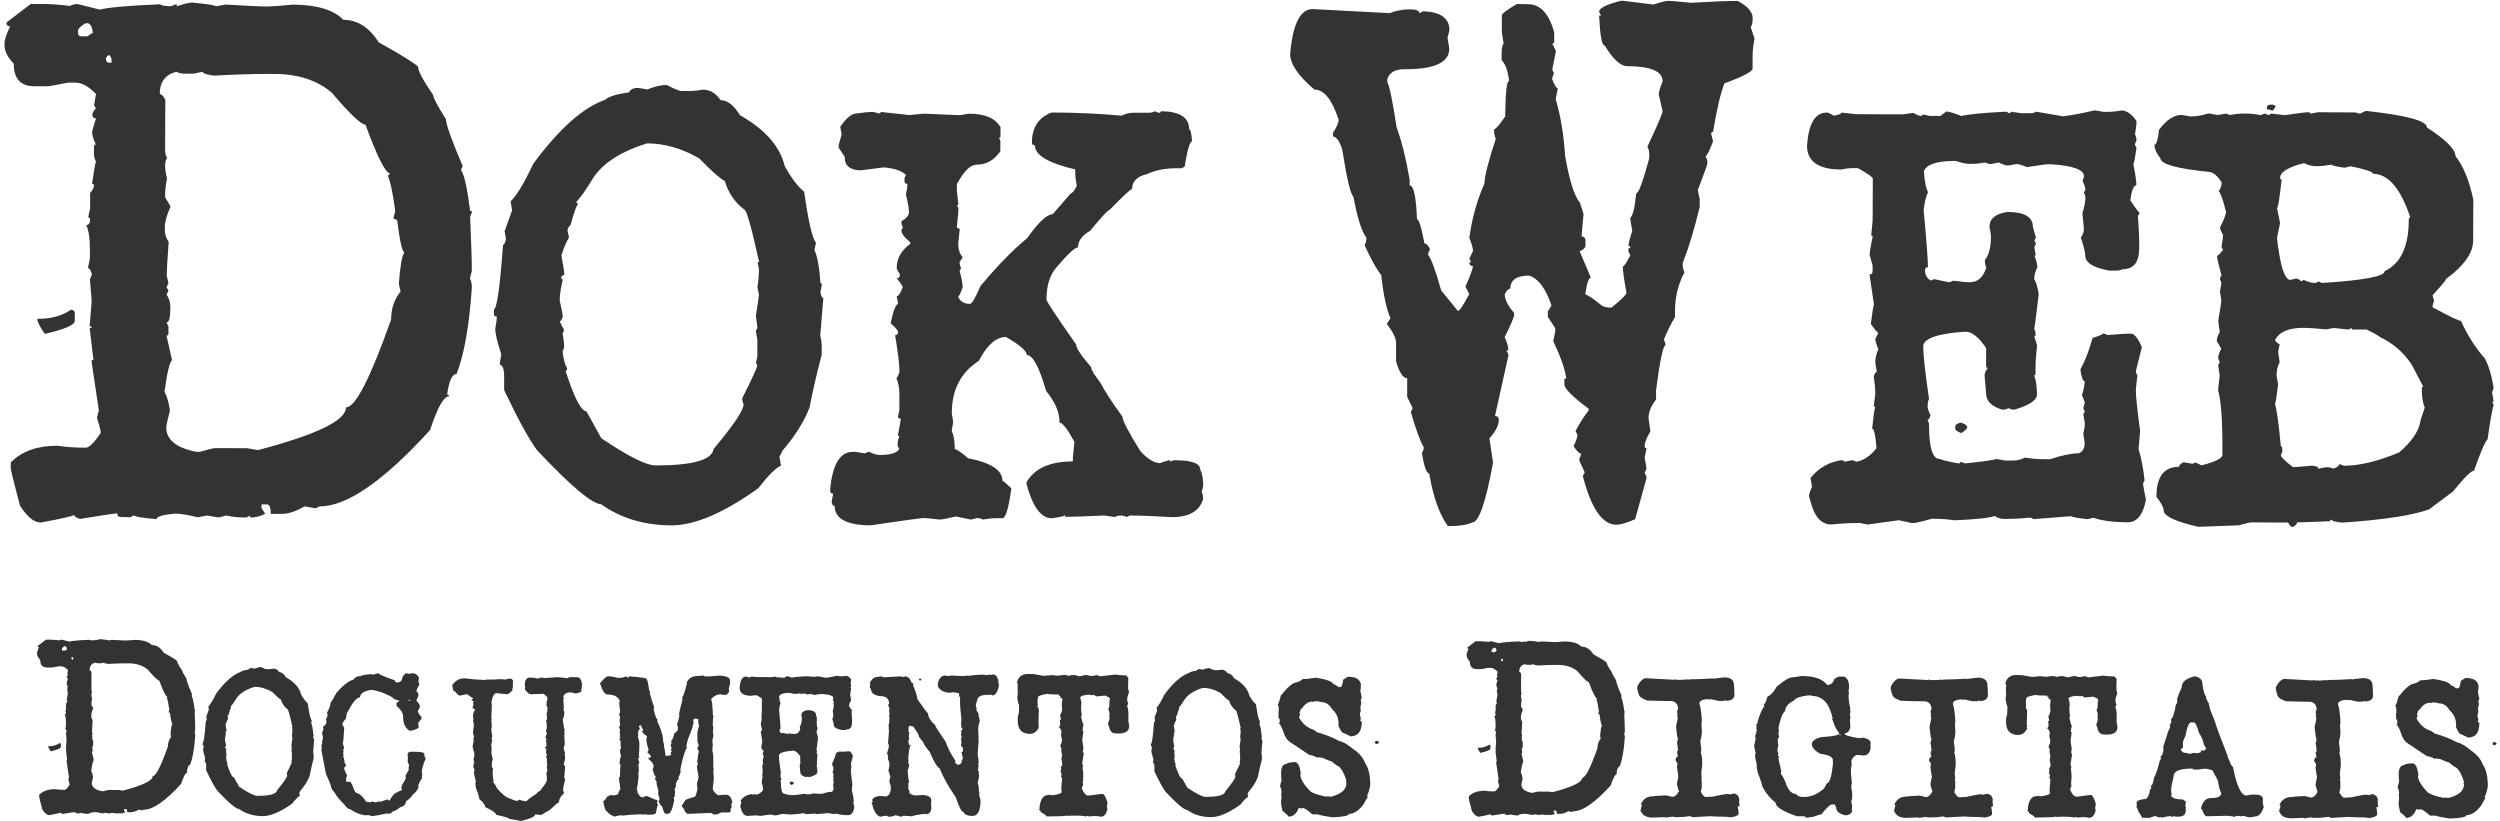
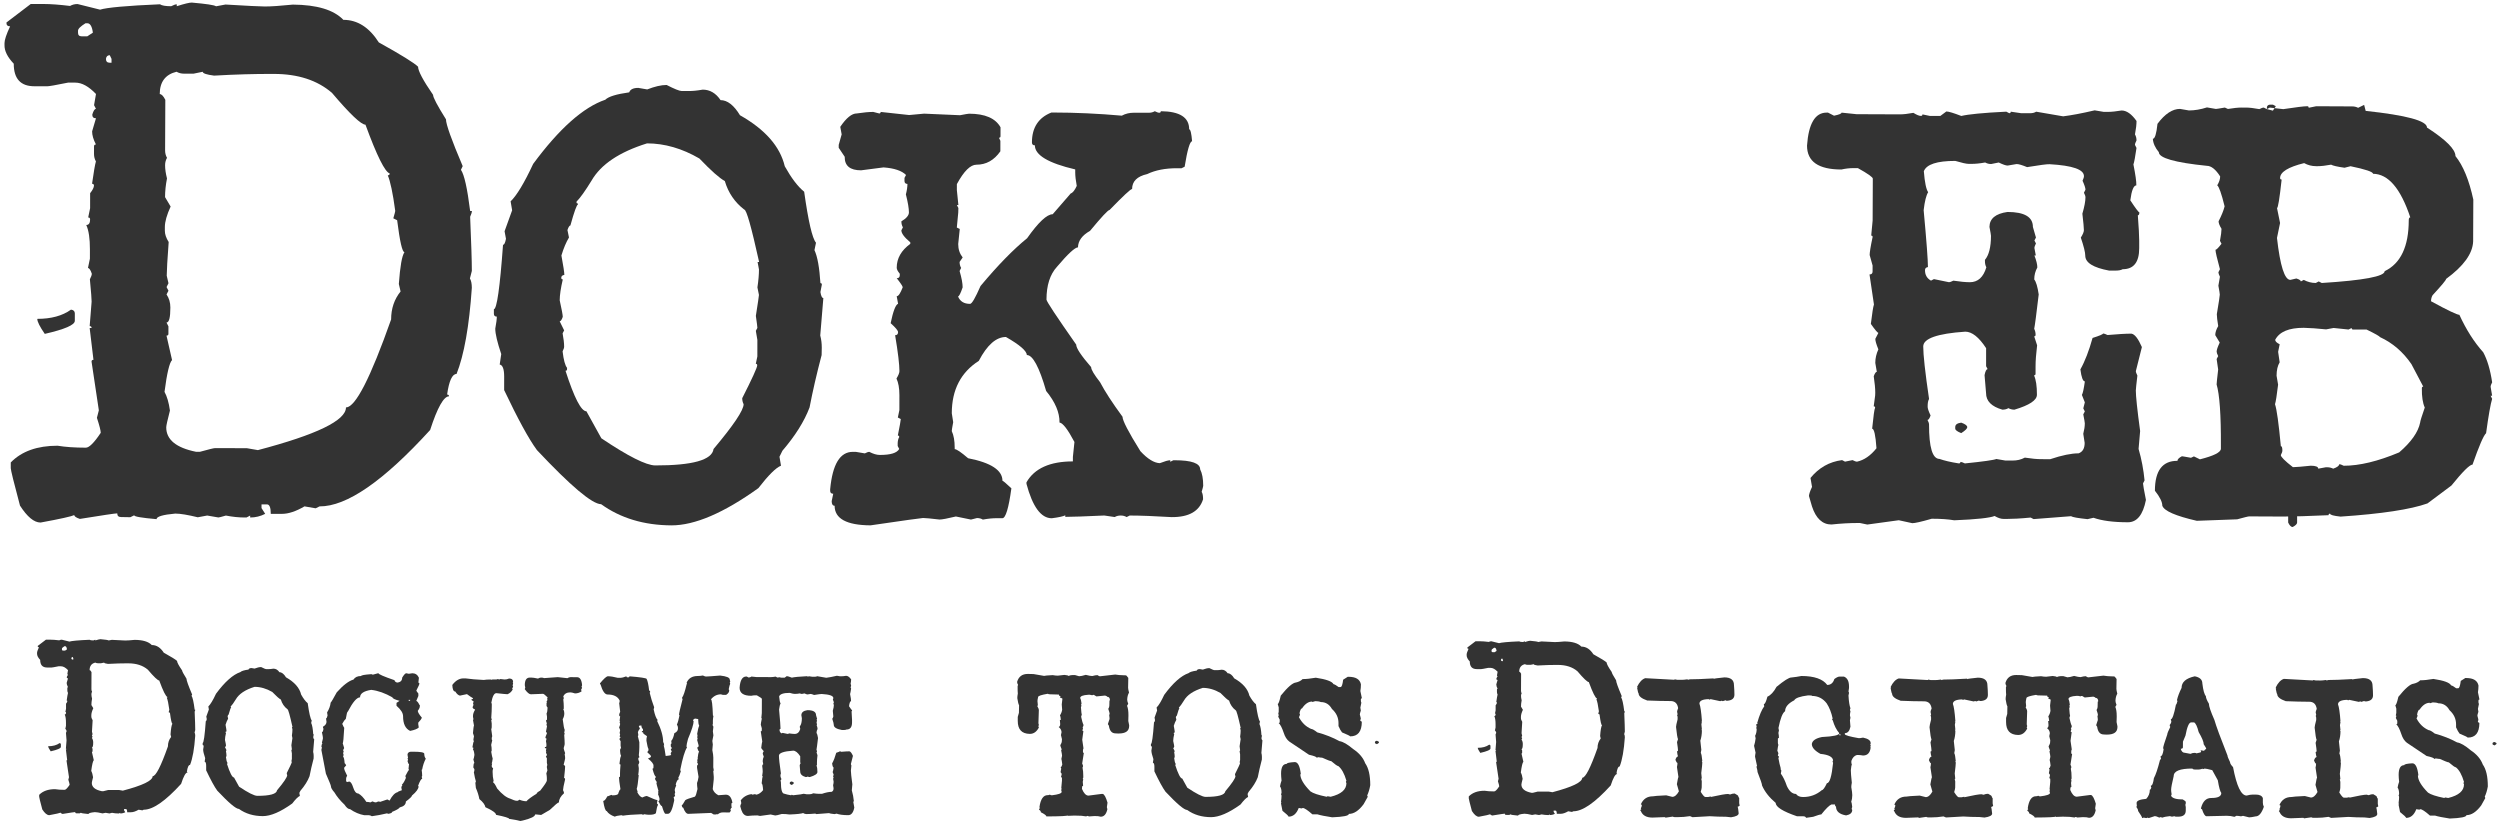
<svg xmlns="http://www.w3.org/2000/svg" xml:space="preserve" width="533px" height="175px" version="1.1" style="shape-rendering:geometricPrecision; text-rendering:geometricPrecision; image-rendering:optimizeQuality; fill-rule:evenodd; clip-rule:evenodd" viewBox="0 0 430869 141871">
  <defs>
    <style type="text/css">
   
    .fil0 {fill:#333333;fill-rule:nonzero}
   
  </style>
  </defs>
  <g id="Camada_x0020_1">
    <path class="fil0" d="M14170 4015c-885,551 -1299,965 -1300,1296l0 332c0,414 193,635 634,635l967 1 967 -634c-137,-1077 -468,-1629 -965,-1630l-303 0zm4190 5527c-387,-1 -608,219 -663,634 -1,442 220,663 634,663l331 1 1 -663 -303 -635zm-6702 43975c441,56 662,277 661,664l-1 1270c-1,717 -1741,1461 -5193,2258 -855,-1243 -1296,-2100 -1295,-2597 2374,3 4335,-520 5828,-1595zm20876 -53071c2485,223 3865,418 4196,640l1629 -303c3755,225 6047,339 6792,339 1077,1 2706,-107 4860,-326 4142,33 7040,892 8722,2633 2430,2 4472,1302 6125,3900 3891,2158 6153,3568 6788,4204 -1,718 853,2348 2590,4862 -1,442 743,1851 2231,4227 -1,856 963,3563 2891,8093l-305 635c579,829 1101,3204 1594,7125l303 0c0,221 -111,552 -304,994 188,4528 295,7648 293,9360l-333 1297c221,387 331,912 330,1630 -450,6626 -1338,11595 -2640,14879 -745,-1 -1299,1186 -1632,3560 220,0 330,110 330,304 -910,-1 -2017,1958 -3264,5822 -8044,8826 -14427,13237 -19121,13204l-663 331 -1932 -334c-1464,855 -2763,1295 -3895,1294l-1932 -3c1,-1076 -219,-1629 -634,-1629l-966 -1 -1 635 634 995c-801,413 -1685,633 -2596,632l0 -332 -635 331 -331 0c-1022,-2 -2099,-113 -3230,-335 -746,220 -1188,330 -1298,329l-1933 -333 -1629 302c-1711,-416 -3009,-638 -3892,-639 -2154,191 -3231,521 -3232,962 -2567,-223 -3865,-445 -3865,-666l-663 330 -1601 -29c-442,-1 -662,-194 -662,-636 -359,0 -2540,328 -6462,959 -662,-221 -965,-442 -965,-663 -442,220 -2376,660 -5827,1291 -1132,-1 -2319,-997 -3559,-2931 -1072,-4004 -1594,-6159 -1594,-6462l1 -994c1880,-1931 4586,-2894 8093,-2891 1353,223 2954,335 4859,337 580,29 1464,-854 2598,-2565 0,-386 -219,-1242 -660,-2595l333 -1298 -1261 -8423c0,-193 111,-303 332,-303l-657 -5495 332 0c0,-221 -110,-331 -331,-331 0,-111 112,-1519 336,-4225 0,-358 -81,-1656 -300,-3865 222,-442 333,-745 333,-966 -221,-663 -441,-967 -662,-995l333 -1601 2 -1629c2,-1822 -190,-3230 -631,-4197 442,0 664,-331 664,-966 1,-221 -110,-331 -331,-332l333 -1601 3 -2595c443,-552 637,-966 664,-1297 1,-221 -110,-332 -331,-332 279,-1987 501,-3285 667,-3864 -220,-387 -330,-829 -330,-1298l2 -1298c0,-221 111,-331 331,-331 -440,-856 -660,-1602 -659,-2265l665 -2263c-442,-1 -635,-222 -635,-636 194,-662 416,-993 636,-993l-330 -636 333 -1932c-1241,-1299 -2427,-1963 -3559,-1964l-1271 -1c-2126,439 -3313,631 -3562,630l-2264 -2c-2374,-3 -3560,-1301 -3557,-3897 -1076,-1133 -1627,-2211 -1598,-3232l0 -331c1,-525 305,-1491 970,-2898 -442,-1 -663,-222 -635,-664l4201 -3198 2264 3c1187,1 2705,113 4528,336 386,-221 800,-330 1298,-330l3892 971c1132,-358 4584,-685 10355,-928 303,221 965,333 1932,334 442,-221 746,-331 967,-331l-1 332c1353,-440 2210,-633 2596,-632zm-5539 15814c303,1 634,332 965,995l-37 8725c-1,497 109,912 330,1298 -222,387 -333,801 -333,1297 -1,636 109,1409 329,2265 -222,1132 -334,2208 -335,3230l964 1630c-664,1435 -997,2622 -998,3533l0 663c-1,579 219,1242 660,1933 -224,3037 -336,4969 -337,5825l302 1298 -332 663 330 635 -332 635c441,663 661,1409 660,2264 -1,1740 -223,2596 -665,2595l331 663 -2 1298c0,193 -111,304 -332,303l962 4226c-442,413 -886,2263 -1304,5493 414,746 744,1823 936,3231 -416,1629 -638,2595 -639,2899 -2,2126 1708,3536 5159,4230l662 0c1492,-412 2376,-632 2569,-632l5522 6 1932 334c10136,-2667 15219,-5119 15222,-7383 1629,2 4230,-5076 7803,-15205 1,-1877 555,-3506 1634,-4830l-302 -1298c224,-3037 529,-4859 972,-5493 -386,-28 -799,-1851 -1264,-5523l-662 -333c222,-745 333,-1187 333,-1269 -411,-3093 -851,-5137 -1291,-6159 220,0 331,-110 332,-331 -801,-222 -2206,-3012 -4188,-8425 -746,-1 -2676,-1826 -5792,-5501 -2538,-2184 -5878,-3265 -10019,-3270l-663 0c-2623,-3 -5881,76 -9691,293 -1298,-167 -1960,-389 -1960,-665l-1601 330 -1630 -2c-469,-1 -911,-111 -1297,-333 -1933,467 -2901,1764 -2903,3862z" />
-     <path id="_1" class="fil0" d="M279674 111l5494 668c1353,-440 2209,-632 2596,-632 386,1 1684,113 3893,336 3562,-217 6240,-324 8090,-322 1710,940 2565,1907 2564,2929l0 331c-1,469 -112,911 -333,1297l661 1934c-222,1187 -334,2153 -335,2899l-3 2291c0,525 -1630,1379 -4862,2563 -664,1655 -1330,4471 -1969,8391 -221,0 -332,110 -332,331l330 1298c-609,1629 -1052,2484 -1300,2594l302 635 0 663c-1,138 -527,1656 -1634,4526l329 1602 -1 1298c-888,3726 -1858,6956 -2938,9715l0 304c-1,497 110,911 302,1298 -1079,2042 -1606,4195 -1636,6459l-1 1298c-526,828 -1190,2097 -1937,3891 220,414 303,745 302,966 -414,0 -969,2595 -1637,7757l-2 1629c-857,1076 -1300,2152 -1301,3229l329 2264c-664,1076 -997,1932 -997,2567 0,221 110,332 331,332l-333 1628 329 1933 -332 663c220,414 330,745 330,967l-1968 7093c-1519,661 -2597,964 -3232,963 -2429,-3 -4359,-2793 -5816,-8427l332 -635c-634,-1299 -964,-2045 -964,-2265 221,-442 332,-745 332,-966 -331,-1 -744,-443 -1296,-1299 443,-883 665,-1518 665,-1960l-330 -635c691,-1352 1466,-2539 2267,-3560l1 -303c-2786,-2074 -4193,-3484 -4192,-4229l1 -967 331 0c-219,-1628 -962,-3783 -2257,-6490l333 -1601 1 -663 -1268 -1934 1 -966 636 -966c-963,-2928 -2259,-4669 -3860,-5195 -2153,-2 -3258,742 -3260,2261 -304,-1 -635,302 -967,965 -1,911 550,1988 1625,3232l0 331c-1,359 -554,1656 -1633,3864 413,884 633,1630 632,2264l-331 0 330 663 0 304 -2303 10351c442,56 662,277 662,663 -1,967 -555,2043 -1633,3230l631 4197c-1251,6901 -2469,10351 -3601,10350 -967,440 -2348,632 -4198,630 -1488,-2045 -2562,-5083 -3220,-9060 -469,-56 -910,-1243 -1266,-3563 221,-442 332,-745 332,-966 -661,-1133 -1404,-3176 -2257,-6159l332 -635 -964 -1962 3 -3230c-717,-1 -1351,-968 -1929,-2929l3 -3230c1,-746 -522,-1823 -1597,-3232l636 -966c-689,-1574 -1238,-4060 -1593,-7456 -855,-1078 -1819,-2818 -2894,-5194 222,-359 332,-801 333,-1270 -827,-1050 -1570,-3398 -2256,-7126 -469,-277 -1129,-2983 -1924,-8092 -468,-1519 -1019,-2265 -1599,-2266l1 -662c636,-966 968,-1711 968,-2264 -1128,-3452 -2506,-5193 -4190,-5195 -2786,-2377 -4192,-4422 -4190,-6162 447,-5162 1747,-7756 3901,-7754l13280 705c1132,-440 2320,-660 3562,-658 1077,28 1601,222 1601,664l663 -331c3010,114 4527,1220 4524,3263l-332 1298c192,1132 302,1767 302,1933 -3,2374 -2600,3559 -7763,3525 -1574,-1 -2541,550 -2928,1626l-1 635c386,718 907,3287 1593,7788 853,2320 1623,5330 2254,9059l-2 966c691,1 1130,1934 1264,5827 331,1 772,1409 1293,4198 332,1 635,332 966,995 -222,414 -332,745 -333,966 552,691 1295,2735 2258,6160l2895 3565c276,0 912,-965 1963,-2925l-661 -1298c886,-1987 1301,-3174 1301,-3533 -414,0 -634,-221 -634,-663l332 0 -331 -635 636 -1297c1,-442 -192,-1187 -632,-2265 445,-3340 1305,-6487 2606,-9385 28,-1242 666,-3837 1968,-7756 -192,-387 -302,-911 -302,-1629 249,0 913,-744 1936,-2262l0 -635c60,-3672 283,-5494 669,-5493 -219,-1740 -632,-2928 -1294,-3564l2 -1297c1,-691 112,-1243 333,-1629l-302 -1933 3 -2899c1,-276 858,-938 2598,-1958l1933 30c2098,2 3615,1605 4523,4864l-2 1602c0,221 -111,331 -332,331l634 1298 -639 3230 303 635c-221,442 -305,773 -332,994 440,1077 771,1602 992,1602l-333 1629 -1 331c853,2956 1374,6186 1591,9693 741,4280 1594,6960 2559,8093l633 1961c-223,2208 -335,3506 -336,3865 442,56 663,277 662,663l-1 966c0,332 -332,635 -995,966l1928 4530c-359,0 -692,965 -970,2926 331,0 1297,636 2897,1936 386,221 938,332 1629,333 1741,-1407 2597,-2262 2598,-2593 -439,-2320 -631,-3811 -630,-4529 221,0 635,-634 1300,-1931l-331 -635 0 -331c1,-222 111,-332 332,-332 0,-220 -110,-331 -331,-331 1,-359 222,-1242 666,-2567l-330 -1961 1 -304c442,-441 775,-1849 998,-4223 414,0 1190,-2042 2271,-6127l1 -663c1,-469 -109,-911 -330,-1297 1744,-3699 2629,-5741 2630,-6127l-660 -2900c1,-442 222,-1187 666,-2263 2,-1740 -2041,-2598 -6155,-2630 -1132,-1 -2401,-1190 -3861,-3566 -497,-1 -799,-1713 -961,-5164l331 0 -330 -663c1,-635 1299,-1296 3895,-1928z" />
    <path id="_2" class="fil0" d="M114609 14689c1347,687 2208,1041 2606,1041l1281 2c596,0 1391,-65 2341,-241 1237,2 2275,599 3091,1815 1170,1 2296,864 3354,2610 4349,2456 6930,5397 7743,8821 1125,2012 2228,3493 3353,4400 723,5147 1405,8064 2045,8815l-267 1281c529,1127 858,3027 1032,5700 176,0 243,89 243,265l-245 1281c110,707 286,1039 507,1039l-537 6471c176,663 264,1348 263,2077l-24 1303c-865,3268 -1553,6293 -2086,9054 -908,2407 -2480,4901 -4691,7483l-509 1037 263 1547c-884,352 -2166,1632 -3914,3883 -5991,4300 -11007,6438 -15027,6433 -4749,-27 -8790,-1246 -12145,-3658 -1568,-24 -5253,-3142 -11099,-9355 -1434,-1946 -3308,-5416 -5666,-10366l3 -2341c1,-1303 -263,-1989 -771,-2078l267 -1810c-683,-2034 -1034,-3492 -1033,-4397 177,-950 267,-1634 267,-2076 -353,0 -508,-178 -507,-509l1 -773c507,1 1042,-3709 1580,-11130 221,0 376,-354 509,-1038l-241 -1303 1307 -3622 -263 -1546c1039,-993 2344,-3134 3894,-6468 4513,-6113 8669,-9797 12470,-11096 553,-552 1945,-970 4132,-1277 177,-508 708,-772 1569,-771l1546 267c1304,-507 2409,-771 3358,-770zm-15572 20415c154,0 243,88 242,243 -198,0 -641,1214 -1307,3621 -155,0 -332,265 -509,794l264 1282c-487,817 -930,1854 -1307,3113 330,1811 505,2916 505,3358 -354,44 -531,220 -531,507 0,177 88,265 265,266 -355,1524 -533,2716 -534,3621 351,1591 527,2541 527,2850 -178,530 -355,773 -532,773l772 1569 -266 508c176,950 264,1723 263,2319 0,177 -89,442 -266,795 175,1503 439,2453 770,2850l0 244c-1,176 -89,264 -266,264 1497,4663 2709,7005 3615,7006l2579 4664c4635,3119 7748,4669 9294,4693 6472,7 9853,-939 10098,-2839 3472,-4126 5198,-6709 5199,-7747 -154,-287 -242,-641 -242,-1038 1727,-3400 2590,-5299 2591,-5674 0,-177 -66,-265 -243,-265l267 -1281 3 -2850 -264 -1568 266 -508c0,-177 -87,-862 -263,-2077 356,-2274 534,-3489 534,-3621l-263 -1304c178,-1192 267,-2231 268,-3092l-241 -1303 265 0c-1341,-6032 -2177,-9059 -2575,-9059 -1633,-1261 -2757,-2897 -3352,-4929 -905,-487 -2361,-1770 -4391,-3893 -3002,-1748 -6027,-2613 -9053,-2617 -4795,1497 -7978,3637 -9594,6440 -1084,1766 -1947,2980 -2588,3620l0 265z" />
    <path id="_3" class="fil0" d="M198981 19222c354,177 596,266 773,266 177,0 265,-88 265,-265 3270,26 4903,1065 4900,3120 221,0 398,707 506,2077 -375,-1 -819,1479 -1286,4394l-530 264 -773 0c-2032,-3 -3756,327 -5170,1010 -1745,396 -2608,1256 -2609,2581 -265,0 -1548,1213 -3892,3619 -265,-1 -1393,1213 -3383,3618 -1371,772 -2056,1721 -2080,2847 -508,0 -1724,1103 -3626,3354 -1216,1324 -1814,3222 -1817,5674 -1,310 1719,2896 5137,7781 0,619 860,1901 2581,3890 -1,442 528,1304 1543,2609 860,1635 2161,3624 3881,5968 -1,640 1013,2629 3086,5945 1235,1348 2361,2035 3355,2080 862,-331 1458,-507 1812,-506l-1 265 531 -264 243 0c2938,3 4395,534 4393,1573 353,685 529,1635 527,2850 0,88 -88,419 -266,1038 177,287 243,729 242,1281 -643,2076 -2455,3112 -5437,3086 -2982,-179 -5389,-271 -7245,-273l-530 264c-287,-176 -640,-265 -1016,-265 -397,-1 -751,87 -1038,263l-1811 -266c-3292,150 -5523,236 -6737,235l0 -265c-354,176 -1127,352 -2342,505 -1856,-2 -3311,-1991 -4367,-5946l0 -265c1372,-2406 4068,-3618 8022,-3614l1 -773 268 -2584c-1146,-2166 -2007,-3293 -2580,-3360 23,-1745 -748,-3557 -2314,-5459 -1188,-4131 -2312,-6209 -3328,-6210 -44,-729 -1257,-1768 -3619,-3118 -1679,-2 -3249,1365 -4688,4125 -3094,1984 -4666,4986 -4670,9051l241 1546c-178,906 -244,1436 -245,1546 331,708 507,1657 505,2850l0 265c331,1 1104,531 2317,1571 3975,778 5940,2083 5938,3894 88,0 618,420 1545,1305 -468,3445 -1000,5168 -1552,5167l-1038 -1c-597,-1 -1392,65 -2342,240 -287,-177 -640,-265 -1016,-266l-1038 264 -2606 -533c-1458,352 -2408,527 -2828,527 -1524,-178 -2474,-268 -2849,-268 -221,0 -3247,416 -9080,1271 -4130,-27 -6205,-1155 -6203,-3386 -331,-1 -507,-266 -507,-796l267 -1281c-354,-1 -530,-177 -530,-531l0 -243c402,-4329 1708,-6470 3917,-6467l508 0 1568 267c332,-176 597,-264 773,-264 685,354 1281,531 1811,532 1855,2 2960,-328 3359,-1034l-265 -509 1 -530c22,-375 89,-729 266,-1016 0,-176 -88,-265 -243,-265 333,-1678 511,-2628 511,-2849l-507 -265 266 -1281 3 -2607c1,-1192 -174,-2142 -505,-2850 332,-551 509,-971 510,-1280 1,-1127 -240,-3203 -745,-6208 332,1 509,-176 509,-529 0,-265 -419,-774 -1280,-1548 423,-2076 865,-3202 1285,-3356l-241 -1303c309,0 641,-508 1040,-1545 0,-177 -353,-707 -1037,-1570 354,0 509,-154 531,-507l0 -265c-353,-420 -529,-774 -529,-1039 2,-1635 799,-3003 2346,-4128l0 -265c-1037,-863 -1544,-1548 -1543,-2078l265 -508c-176,-309 -264,-641 -264,-1038 862,-507 1305,-1037 1305,-1545 1,-684 -174,-1723 -526,-3115 177,-684 266,-1281 267,-1811 -332,0 -508,-177 -508,-508l1 -531 265 -507c-728,-730 -2030,-1173 -3886,-1308l-3888 504c-1899,-2 -2848,-776 -2825,-2344l-1036 -1548 1 -508 510 -1811 -242 -1303c1040,-1545 1991,-2317 2852,-2316 1171,-176 2121,-263 2850,-262l1038 266c154,0 242,-88 243,-265l4925 536 2585 -240c3843,181 5919,271 6206,272 906,-176 1436,-264 1568,-264 2762,3 4572,801 5432,2348l-2 1546c0,177 -89,265 -265,265l242 530 -2 1811c-1084,1545 -2454,2317 -4133,2315 -1038,-1 -2166,1102 -3383,3354l-2 1038 263 2584 -265 0 264 509 -23 794 -246 2585 508 243 -268 2606c-1,906 263,1679 771,2320l-531 773c-1,398 87,729 264,1038l-266 530c352,1194 528,2143 527,2828 -354,1038 -620,1568 -797,1567 353,862 1037,1283 2075,1284 309,22 907,-1015 1815,-3091 2986,-3575 5683,-6333 8049,-8252 1947,-2759 3428,-4148 4422,-4148l3118 -3596c332,-88 686,-530 1040,-1302 -176,-950 -263,-1724 -263,-2320l1 -530c-4659,-1087 -6977,-2482 -6975,-4160 -354,-1 -508,-178 -508,-509 3,-2562 1132,-4284 3364,-5165l265 0c3887,5 7863,186 11905,544 641,-353 1347,-507 2076,-506l2585 3c397,0 729,-88 1038,-264z" />
    <path id="_4" class="fil0" d="M361418 19070l1568 266 773 1c596,1 1370,-87 2319,-240 862,1 1723,598 2583,1814 -1,596 -90,1369 -268,2319 177,309 265,663 264,1039 -177,353 -265,595 -266,772l265 531c-223,1545 -400,2495 -533,2848 351,1768 526,2961 504,3624 -464,-1 -818,860 -1041,2583 904,1370 1433,2077 1566,2077 -1,332 -89,508 -266,508 152,2033 239,3490 238,4396l-1 1303c-3,2408 -954,3622 -2854,3620 -309,176 -729,242 -1303,241l-1038 -1c-2761,-511 -4129,-1374 -4128,-2589 1,-574 -263,-1613 -770,-3115 354,-552 532,-993 532,-1281 0,-397 -87,-1347 -262,-2849 355,-1215 533,-2164 533,-2849 0,-177 -88,-442 -264,-774l266 -529c0,-287 -176,-818 -506,-1547 154,-353 243,-596 243,-773 24,-1170 -1964,-1857 -5939,-2083 -442,-22 -1723,153 -3888,504 -861,-354 -1457,-532 -1811,-532l-1547 263c-309,0 -816,-177 -1545,-531l-1304 263c-397,0 -728,-89 -1037,-266 -950,176 -1723,241 -2320,240l-530 0c-420,-1 -1192,-178 -2319,-511 -3158,-3 -4970,591 -5435,1783 152,1944 416,3160 747,3624 -333,529 -599,1567 -777,3113 502,5390 742,8682 740,9830 -331,44 -508,221 -508,530 -1,817 330,1414 1036,1812l508 -264 2584 533c176,0 442,-88 773,-264 1171,178 2120,267 2849,268 1392,1 2343,-859 2853,-2582 -155,-287 -243,-641 -242,-1038l0 -243c686,-816 1041,-2208 1043,-4151 0,-133 -88,-641 -264,-1547 24,-1436 1063,-2296 3118,-2581 2937,4 4394,866 4392,2590l528 1833 -265 508 264 508c-177,354 -265,619 -265,795l241 1282 -243 -1c330,862 506,1547 506,2077 -354,640 -532,1325 -533,2076 309,376 573,1238 771,2585 -402,3445 -669,5433 -780,5941 154,310 242,663 242,1038 -1,177 -89,265 -243,265l506 1547c-179,1480 -268,2672 -269,3622l-2 1303c0,177 -89,265 -265,265 353,773 506,1900 504,3358 -1,950 -1305,1810 -3890,2580 -376,0 -729,-89 -1038,-266 -287,176 -641,264 -1038,264 -1877,-533 -2826,-1483 -2825,-2853l-261 -3114c133,-685 310,-1038 531,-1038l-264 -508 3 -3115c-1235,-1901 -2449,-2852 -3597,-2853 -4838,326 -7269,1185 -7270,2554 -2,1436 326,4462 1006,9080 -177,286 -244,728 -244,1281 -23,309 153,817 506,1568 -177,508 -354,773 -531,773 176,331 264,596 264,773 -4,3976 590,5942 1805,5966 817,288 1921,554 3356,777 177,0 266,-88 266,-265 154,0 419,89 772,266 3226,-328 5037,-591 5435,-767l1546 266 1303 2c729,0 1414,-153 2077,-506 1148,178 2098,268 2827,268l1568 2c2033,-683 3668,-1012 4905,-1010 707,-265 1039,-861 1040,-1811l-241 -1568c177,-685 266,-1281 267,-1811 0,-133 -88,-641 -264,-1547l266 -507 -264 -531 266 -1037 -507 -1282c177,-309 333,-1082 511,-2341 -331,-1 -596,-686 -771,-2077 797,-1413 1484,-3223 2104,-5432 1194,-374 1813,-638 1813,-771 154,0 419,89 772,266 1768,-152 3137,-239 4131,-238 574,89 1170,862 1809,2321l-1043 4151c0,177 88,420 264,774 -178,1502 -267,2363 -268,2584 -1,950 240,3291 744,7003l-269 3092c528,1812 858,3623 1033,5435l-266 529c-1,221 175,1171 505,2851 -511,2583 -1551,3863 -3119,3861 -2540,-3 -4528,-270 -5941,-779l-1038 241c-1635,-178 -2584,-334 -2849,-511l-6473 501 -507 -265c-1790,174 -3159,239 -4153,238l-508 -1c-486,0 -994,-178 -1568,-509 -818,330 -3137,593 -6981,743 -1037,-178 -2341,-268 -3887,-269 -1812,528 -2938,770 -3358,769l-2341 -510 -5435 745 -1280 -267 -265 0c-1480,-2 -3026,85 -4661,260 -1546,-2 -2672,-1041 -3354,-3119l-528 -1811c22,-309 177,-818 532,-1568l-264 -1546c1438,-1766 3250,-2802 5459,-3087l508 266 1303 -264c332,177 596,266 773,266 1215,-264 2343,-1035 3360,-2315 -152,-2254 -415,-3380 -747,-3381 223,-2186 379,-3401 512,-3622 1,-176 -88,-243 -243,-243l246 -1833 22 -508c1,-729 -87,-1679 -262,-2850 177,-507 354,-772 531,-772l-263 -1546c1,-796 178,-1569 532,-2341 -352,-862 -528,-1459 -528,-1812l532 -1038c-133,0 -574,-508 -1302,-1547 223,-1856 401,-2982 534,-3357l-767 -5192c353,1 530,-176 530,-507l2 -1038 -507 -1812c1,-442 157,-1480 512,-3114 0,-177 -88,-243 -243,-243l246 -2607 30 -7244c0,-243 -860,-863 -2582,-1815l-774 0c-684,-1 -1391,86 -2076,240 -3976,-4 -5940,-1376 -5937,-4137 269,-3799 1398,-5697 3386,-5695l243 0 1037 532c862,-176 1304,-352 1304,-529l2584 268 7510 30c596,1 1369,-87 2319,-262 575,354 994,531 1303,531 177,1 265,-88 265,-264l1281 266 1811 2 1040 -772c397,1 1258,267 2583,776 1171,-286 3756,-548 7776,-742l508 265c176,1 265,-88 265,-264l1811 267 1546 1c398,1 751,-87 1039,-264l4659 801c1392,-175 3204,-505 5435,-1032zm-23053 53980c684,244 1037,509 1037,774 0,265 -354,596 -1039,1037 -685,-266 -1038,-531 -1038,-796l1 -243c0,-442 354,-684 1039,-772z" />
-     <path id="_5" class="fil0" d="M391194 18594l-1 266 1038 266 509 -773 -508 -265 -530 -1c-331,44 -508,220 -508,507zm4451 69649c265,1 530,266 772,774l-1 1304c-1,243 -266,508 -774,772 -265,-1 -530,-266 -772,-774l1 -1303c0,-266 265,-508 774,-773zm12622 -69078c7067,759 10601,1713 10599,2884 3289,2124 4922,3760 4920,4931 1324,1636 2360,4155 3085,7513l-30 7245c-91,2120 -1662,4261 -4668,6467 0,199 -797,1148 -2345,2824l264 1039c-177,309 -266,662 -266,1038 2870,1571 4526,2346 4901,2347 1168,2541 2535,4707 4123,6476 684,1259 1212,2983 1541,5192 -177,332 -266,596 -266,773l263 1546 -265 0 265 531c-266,861 -622,2848 -1045,5940 -442,397 -1217,2208 -2347,5431 -486,0 -1702,1213 -3649,3619l-4134 3088c-2895,1035 -7909,1802 -15022,2280 -1215,-133 -1811,-289 -1811,-510 -177,0 -265,88 -265,265 -3446,151 -6053,236 -7775,234l-5942 -28c-177,-1 -862,176 -2077,506 -4219,171 -6561,257 -6980,257 -3666,-844 -5653,-1707 -5961,-2613 0,-641 -418,-1503 -1278,-2586 3,-3468 1308,-5189 3893,-5164 0,-265 265,-530 774,-795 132,23 662,89 1568,267l508 -242 1038 509c2364,-594 3579,-1189 3624,-1807l1 -508c27,-5390 -233,-8924 -740,-10625 1,-199 90,-1061 268,-2584l-263 -1812 266 -508c-177,-353 -265,-618 -265,-773 1,-309 178,-817 532,-1568l-771 -1282c0,-486 178,-994 509,-1567 -153,-950 -241,-1635 -240,-2055 355,-2076 511,-3202 512,-3379 0,-110 -66,-641 -242,-1546l267 -1546c-177,-354 -265,-619 -264,-773l265 -530c-506,-1856 -769,-2983 -769,-3359 177,1 508,-352 1039,-1037l-264 -508c178,-950 267,-1656 267,-2076 -353,-575 -506,-995 -506,-1304 509,-993 863,-1854 1041,-2583 -550,-2254 -991,-3447 -1278,-3624 332,-552 510,-1082 510,-1545 -772,-1216 -1544,-1835 -2317,-1836 -5521,-558 -8282,-1357 -8281,-2351 -640,-774 -992,-1547 -1035,-2320 353,0 619,-861 798,-2584 1283,-1721 2587,-2581 3890,-2580l1546 267c994,1 2032,-174 3115,-526l1546 266c133,1 641,-88 1547,-241l530 244c949,-154 1723,-242 2319,-241l773 1c618,1 1391,90 2341,267 331,-176 597,-264 773,-264l508 266 530 -264 2320 267c2209,-329 3578,-504 4153,-504 176,1 242,89 242,266l1304 -264 6207 29c397,1 751,90 1037,244l1039 -507zm-14790 11603c0,176 88,265 265,265 -357,3269 -624,4925 -800,4925l527 2585 -533 2583c547,4838 1317,7247 2311,7248l1039 -242c507,155 772,332 772,509l508 -264c663,353 1347,531 2076,532l508 -265 530 266c7246,-456 10869,-1137 10870,-2043 2762,-1322 4157,-4258 4162,-8786 0,-353 89,-508 266,-508 -1673,-5015 -3813,-7514 -6442,-7539 0,-331 -1302,-774 -3886,-1307l-1038 264c-1237,-178 -2032,-356 -2319,-533 -950,176 -1723,263 -2341,263l-243 -1c-751,-1 -1436,-178 -2076,-532 -2762,682 -4155,1541 -4156,2580zm-848 27962c0,265 243,509 773,774l-267 1303 263 1812c-354,596 -531,1368 -533,2318l264 1547c-223,1855 -401,2982 -534,3379 308,906 637,3313 1008,7246 177,0 265,265 264,773 0,177 -89,442 -266,773 0,309 684,995 2074,2079l243 0c398,0 1348,-87 2850,-240 861,1 1303,178 1302,510l1304 -242 243 0c398,1 729,89 1038,244 685,-242 1039,-507 1039,-772 177,1 441,89 773,266 2717,3 5920,-766 9588,-2308 2079,-1787 3295,-3509 3629,-5165 0,-199 266,-1060 797,-2584 -352,-773 -527,-1899 -504,-3357 1,-177 89,-265 243,-265l-2049 -3890c-1456,-2122 -3265,-3670 -5429,-4667 -44,-132 -817,-575 -2318,-1305l-2341 -3c-155,0 -243,-89 -243,-265l-530 264 -2584 -268 -1304 242c-1501,-157 -2805,-246 -3865,-270 -2562,-2 -4197,681 -4928,2071z" />
+     <path id="_5" class="fil0" d="M391194 18594l-1 266 1038 266 509 -773 -508 -265 -530 -1c-331,44 -508,220 -508,507zm4451 69649c265,1 530,266 772,774l-1 1304c-1,243 -266,508 -774,772 -265,-1 -530,-266 -772,-774l1 -1303c0,-266 265,-508 774,-773zm12622 -69078c7067,759 10601,1713 10599,2884 3289,2124 4922,3760 4920,4931 1324,1636 2360,4155 3085,7513l-30 7245c-91,2120 -1662,4261 -4668,6467 0,199 -797,1148 -2345,2824c-177,309 -266,662 -266,1038 2870,1571 4526,2346 4901,2347 1168,2541 2535,4707 4123,6476 684,1259 1212,2983 1541,5192 -177,332 -266,596 -266,773l263 1546 -265 0 265 531c-266,861 -622,2848 -1045,5940 -442,397 -1217,2208 -2347,5431 -486,0 -1702,1213 -3649,3619l-4134 3088c-2895,1035 -7909,1802 -15022,2280 -1215,-133 -1811,-289 -1811,-510 -177,0 -265,88 -265,265 -3446,151 -6053,236 -7775,234l-5942 -28c-177,-1 -862,176 -2077,506 -4219,171 -6561,257 -6980,257 -3666,-844 -5653,-1707 -5961,-2613 0,-641 -418,-1503 -1278,-2586 3,-3468 1308,-5189 3893,-5164 0,-265 265,-530 774,-795 132,23 662,89 1568,267l508 -242 1038 509c2364,-594 3579,-1189 3624,-1807l1 -508c27,-5390 -233,-8924 -740,-10625 1,-199 90,-1061 268,-2584l-263 -1812 266 -508c-177,-353 -265,-618 -265,-773 1,-309 178,-817 532,-1568l-771 -1282c0,-486 178,-994 509,-1567 -153,-950 -241,-1635 -240,-2055 355,-2076 511,-3202 512,-3379 0,-110 -66,-641 -242,-1546l267 -1546c-177,-354 -265,-619 -264,-773l265 -530c-506,-1856 -769,-2983 -769,-3359 177,1 508,-352 1039,-1037l-264 -508c178,-950 267,-1656 267,-2076 -353,-575 -506,-995 -506,-1304 509,-993 863,-1854 1041,-2583 -550,-2254 -991,-3447 -1278,-3624 332,-552 510,-1082 510,-1545 -772,-1216 -1544,-1835 -2317,-1836 -5521,-558 -8282,-1357 -8281,-2351 -640,-774 -992,-1547 -1035,-2320 353,0 619,-861 798,-2584 1283,-1721 2587,-2581 3890,-2580l1546 267c994,1 2032,-174 3115,-526l1546 266c133,1 641,-88 1547,-241l530 244c949,-154 1723,-242 2319,-241l773 1c618,1 1391,90 2341,267 331,-176 597,-264 773,-264l508 266 530 -264 2320 267c2209,-329 3578,-504 4153,-504 176,1 242,89 242,266l1304 -264 6207 29c397,1 751,90 1037,244l1039 -507zm-14790 11603c0,176 88,265 265,265 -357,3269 -624,4925 -800,4925l527 2585 -533 2583c547,4838 1317,7247 2311,7248l1039 -242c507,155 772,332 772,509l508 -264c663,353 1347,531 2076,532l508 -265 530 266c7246,-456 10869,-1137 10870,-2043 2762,-1322 4157,-4258 4162,-8786 0,-353 89,-508 266,-508 -1673,-5015 -3813,-7514 -6442,-7539 0,-331 -1302,-774 -3886,-1307l-1038 264c-1237,-178 -2032,-356 -2319,-533 -950,176 -1723,263 -2341,263l-243 -1c-751,-1 -1436,-178 -2076,-532 -2762,682 -4155,1541 -4156,2580zm-848 27962c0,265 243,509 773,774l-267 1303 263 1812c-354,596 -531,1368 -533,2318l264 1547c-223,1855 -401,2982 -534,3379 308,906 637,3313 1008,7246 177,0 265,265 264,773 0,177 -89,442 -266,773 0,309 684,995 2074,2079l243 0c398,0 1348,-87 2850,-240 861,1 1303,178 1302,510l1304 -242 243 0c398,1 729,89 1038,244 685,-242 1039,-507 1039,-772 177,1 441,89 773,266 2717,3 5920,-766 9588,-2308 2079,-1787 3295,-3509 3629,-5165 0,-199 266,-1060 797,-2584 -352,-773 -527,-1899 -504,-3357 1,-177 89,-265 243,-265l-2049 -3890c-1456,-2122 -3265,-3670 -5429,-4667 -44,-132 -817,-575 -2318,-1305l-2341 -3c-155,0 -243,-89 -243,-265l-530 264 -2584 -268 -1304 242c-1501,-157 -2805,-246 -3865,-270 -2562,-2 -4197,681 -4928,2071z" />
    <path class="fil0" d="M10532 111685c-299,186 -440,326 -440,438l0 112c0,140 65,216 215,216l327 0 327 -214c-46,-365 -158,-552 -326,-552l-103 0zm1418 1870c-130,0 -206,74 -224,215 -1,149 74,224 214,224l113 0 0 -224 -103 -215zm-2268 14884c149,19 224,93 224,224l-1 430c0,243 -589,495 -1757,765 -290,-421 -439,-711 -439,-879 804,0 1468,-176 1973,-540zm7066 -17963c841,76 1308,142 1420,217l551 -102c1271,76 2047,114 2299,114 364,1 916,-36 1645,-110 1401,11 2382,302 2952,891 822,1 1513,441 2073,1320 1317,731 2082,1208 2297,1423 -1,243 289,795 876,1646 0,149 252,626 756,1430 0,290 326,1206 978,2740l-103 214c196,281 373,1085 540,2412l102 0c0,75 -37,186 -103,336 64,1533 100,2589 99,3168l-112 439c74,131 112,309 111,552 -152,2242 -452,3924 -893,5035 -252,0 -440,402 -553,1205 75,1 112,38 112,103 -308,0 -683,663 -1104,1971 -2723,2987 -4883,4480 -6472,4469l-224 112 -654 -113c-496,289 -935,438 -1318,438l-655 -1c1,-364 -74,-552 -214,-552l-327 0 0 215 214 336c-271,141 -570,215 -878,215l0 -112 -215 111 -113 0c-345,0 -710,-38 -1093,-113 -252,74 -402,111 -439,111l-654 -112 -552 102c-579,-141 -1018,-216 -1317,-217 -729,65 -1093,177 -1093,326 -870,-75 -1309,-151 -1309,-226l-224 113 -542 -10c-150,-1 -224,-66 -224,-216 -122,0 -860,112 -2187,325 -224,-75 -327,-150 -327,-225 -150,75 -804,224 -1972,438 -383,-1 -785,-338 -1205,-993 -362,-1355 -539,-2084 -539,-2187l0 -336c636,-653 1553,-980 2739,-978 458,75 1000,113 1645,114 196,9 495,-289 879,-869 0,-130 -74,-420 -223,-878l113 -439 -427 -2851c0,-65 37,-102 112,-102l-222 -1860 112 0c0,-75 -37,-113 -112,-113 0,-37 38,-513 114,-1429 0,-122 -28,-561 -102,-1309 75,-149 113,-252 113,-326 -75,-225 -149,-328 -224,-337l113 -542 1 -551c0,-617 -65,-1094 -214,-1421 150,0 224,-112 225,-327 0,-74 -38,-112 -112,-112l112 -542 1 -878c150,-187 216,-327 225,-439 0,-75 -37,-112 -112,-113 94,-672 170,-1112 226,-1308 -75,-130 -112,-280 -112,-439l1 -439c0,-75 37,-112 112,-112 -149,-290 -224,-542 -223,-767l224 -766c-149,0 -214,-74 -214,-215 65,-224 140,-336 215,-336l-112 -215 113 -654c-420,-440 -821,-665 -1205,-665l-430 -1c-719,149 -1121,214 -1205,214l-767 -1c-803,-1 -1204,-440 -1203,-1319 -365,-383 -551,-748 -541,-1094l0 -112c0,-177 103,-504 328,-980 -149,0 -224,-76 -215,-225l1422 -1082 766 0c402,1 916,39 1533,114 130,-74 270,-112 439,-112l1317 329c383,-121 1552,-232 3505,-314 103,75 327,113 654,113 149,-74 252,-112 327,-112l0 112c458,-148 748,-214 879,-214zm-1875 5353c103,0 214,112 326,337l-12 2953c0,168 37,308 111,439 -74,131 -112,271 -112,439 0,215 37,477 111,766 -75,384 -113,748 -113,1094l326 552c-225,485 -337,887 -338,1195l0 225c0,196 74,420 224,654 -76,1028 -114,1682 -115,1971l103 440 -112 224 111 215 -112 215c149,224 224,477 223,766 0,589 -75,879 -225,879l112 224 -1 439c0,66 -37,103 -111,103l325 1430c-150,140 -300,766 -441,1859 139,252 251,617 316,1094 -141,551 -216,878 -216,981 -1,719 578,1196 1746,1431l224 1c505,-140 804,-215 870,-215l1869 3 653 112c3431,-902 5152,-1732 5152,-2498 551,1 1432,-1718 2641,-5146 1,-635 188,-1187 553,-1635l-102 -439c76,-1028 179,-1645 329,-1860 -131,-9 -270,-626 -428,-1869l-224 -112c75,-253 113,-402 113,-430 -139,-1047 -288,-1739 -437,-2084 74,0 112,-38 112,-113 -271,-75 -747,-1019 -1417,-2851 -252,0 -906,-618 -1961,-1862 -858,-739 -1989,-1105 -3390,-1106l-225 -1c-887,-1 -1990,26 -3280,99 -439,-56 -663,-131 -663,-224l-542 111 -552 -1c-158,0 -308,-37 -439,-112 -654,158 -982,597 -982,1307z" />
    <path id="_1_0" class="fil0" d="M257622 111957c-299,187 -439,326 -439,439l0 112c-1,140 65,215 214,215l327 0 328 -214c-47,-365 -158,-552 -327,-552l-103 0zm1419 1870c-131,0 -206,75 -225,215 0,150 75,225 215,225l112 0 0 -225 -102 -215zm-2268 14884c149,19 223,94 223,225l0 430c-1,242 -589,494 -1758,764 -289,-421 -438,-711 -438,-879 804,1 1467,-176 1973,-540zm7065 -17962c841,75 1308,141 1420,216l552 -102c1271,76 2046,115 2298,115 365,0 916,-36 1645,-110 1402,11 2383,301 2952,891 822,0 1513,441 2073,1320 1317,730 2083,1207 2297,1422 0,244 289,795 877,1646 0,150 252,626 756,1431 -1,289 325,1206 978,2739l-104 215c196,280 373,1084 540,2411l103 0c0,75 -38,187 -103,336 63,1533 100,2589 99,3168l-113 440c75,131 112,308 112,551 -152,2243 -453,3924 -893,5036 -253,0 -440,401 -553,1205 75,0 112,37 112,103 -309,-1 -683,662 -1105,1971 -2723,2987 -4883,4479 -6472,4468l-224 112 -654 -113c-496,289 -935,438 -1318,438l-654 -1c0,-364 -74,-551 -215,-551l-327 -1 0 215 215 337c-272,140 -570,214 -879,214l0 -112 -215 112 -112 0c-346,-1 -710,-39 -1093,-113 -252,74 -402,111 -440,111l-654 -113 -551 102c-579,-141 -1018,-216 -1317,-216 -730,64 -1094,176 -1094,326 -869,-76 -1308,-151 -1308,-226l-224 112 -542 -10c-150,0 -225,-66 -224,-215 -122,-1 -860,111 -2188,325 -224,-76 -326,-150 -326,-225 -150,74 -804,223 -1972,437 -384,-1 -785,-337 -1205,-992 -363,-1355 -540,-2085 -540,-2187l1 -337c636,-653 1552,-979 2739,-978 458,76 999,113 1644,114 196,10 496,-289 880,-868 0,-131 -74,-421 -223,-879l112 -439 -426 -2850c0,-66 37,-103 112,-103l-223 -1860 113 0c0,-75 -38,-112 -113,-112 0,-37 38,-514 114,-1430 1,-121 -27,-560 -101,-1308 75,-150 112,-252 112,-327 -74,-224 -149,-327 -224,-337l113 -542 1 -551c1,-617 -64,-1093 -214,-1420 150,0 225,-112 225,-327 0,-75 -37,-113 -112,-113l113 -541 1 -879c150,-187 215,-327 225,-439 0,-75 -38,-112 -112,-112 94,-673 169,-1112 225,-1308 -74,-131 -111,-280 -111,-439l0 -440c0,-75 37,-112 112,-112 -149,-289 -223,-542 -223,-766l225 -766c-150,0 -215,-75 -214,-216 65,-223 140,-336 215,-336l-112 -215 112 -654c-419,-439 -821,-664 -1204,-664l-430 -1c-720,149 -1122,214 -1206,214l-766 -1c-803,-1 -1205,-441 -1204,-1319 -364,-384 -550,-748 -541,-1094l0 -112c0,-178 104,-505 328,-981 -149,0 -224,-75 -214,-225l1421 -1082 767 1c401,0 915,38 1532,114 131,-75 271,-112 439,-112l1318 329c383,-122 1551,-232 3504,-314 103,74 327,112 654,113 150,-75 253,-112 328,-112l0 112c457,-149 747,-214 878,-214zm-1875 5353c103,0 215,112 327,336l-13 2953c0,168 37,309 112,440 -75,130 -112,270 -113,439 0,215 37,476 112,766 -76,383 -113,748 -114,1093l327 552c-225,486 -338,887 -338,1196l0 224c0,196 74,421 223,654 -75,1028 -114,1682 -114,1972l102 439 -112 224 112 215 -112 215c149,225 223,477 223,767 -1,588 -76,878 -225,878l111 224 0 439c0,66 -38,103 -112,103l325 1430c-150,141 -300,766 -441,1860 140,252 252,617 316,1093 -140,551 -215,878 -215,981 -1,720 577,1197 1746,1432l224 0c505,-139 804,-214 869,-214l1869 2 654 113c3431,-903 5151,-1732 5152,-2499 551,1 1431,-1718 2641,-5146 0,-635 188,-1186 553,-1635l-102 -439c75,-1028 179,-1644 329,-1859 -131,-10 -271,-627 -428,-1869l-224 -113c75,-252 112,-402 112,-430 -139,-1046 -288,-1738 -437,-2084 75,0 112,-37 112,-112 -270,-75 -746,-1020 -1417,-2852 -252,0 -905,-617 -1960,-1862 -859,-739 -1989,-1104 -3391,-1106l-224 0c-888,-1 -1991,26 -3280,99 -440,-57 -664,-132 -664,-225l-542 111 -551 0c-159,0 -309,-38 -439,-113 -654,158 -982,597 -983,1308z" />
    <path id="_2_1" class="fil0" d="M44526 115297c456,232 747,352 882,353l434 0c201,0 471,-22 792,-81 419,1 770,203 1046,614 396,0 777,293 1135,883 1472,832 2346,1827 2621,2986 381,681 754,1182 1135,1489 245,1742 475,2729 692,2984l-90 433c179,381 290,1025 349,1929 60,0 82,30 82,90l-83 434c37,239 97,351 172,351l-182 2190c59,225 89,456 89,703l-8 441c-293,1106 -526,2130 -706,3065 -307,814 -839,1658 -1588,2532l-172 351 89 524c-299,119 -733,552 -1325,1314 -2027,1456 -3725,2179 -5086,2177 -1607,-9 -2975,-422 -4110,-1238 -531,-8 -1778,-1063 -3757,-3166 -485,-658 -1119,-1833 -1917,-3509l1 -792c0,-441 -90,-673 -261,-703l90 -613c-231,-688 -350,-1181 -350,-1488 60,-321 91,-553 91,-702 -120,-1 -172,-61 -172,-173l0 -261c172,0 353,-1256 535,-3767 75,0 128,-120 173,-351l-82 -442 442 -1225 -89 -524c352,-336 794,-1060 1319,-2189 1527,-2069 2933,-3316 4220,-3755 187,-187 658,-329 1398,-432 60,-172 240,-262 531,-261l524 90c441,-172 814,-261 1136,-261zm-5270 6910c52,0 82,30 82,82 -68,0 -217,411 -442,1226 -53,0 -113,89 -173,269l89 433c-164,276 -314,628 -442,1054 111,613 171,987 170,1136 -119,15 -179,75 -179,172 0,60 30,90 90,90 -120,516 -181,919 -181,1226 119,538 178,860 178,964 -59,180 -119,262 -179,262l261 531 -90 172c59,321 89,583 89,785 0,60 -30,149 -90,269 59,508 148,830 260,964l0 83c0,60 -30,89 -90,89 507,1578 917,2371 1224,2371l873 1579c1568,1056 2622,1580 3145,1588 2191,2 3335,-318 3418,-960 1175,-1397 1759,-2271 1759,-2622 -52,-98 -82,-217 -82,-352 585,-1150 877,-1793 877,-1920 0,-60 -22,-90 -81,-90l89 -434 2 -964 -89 -531 89 -172c0,-59 -29,-291 -88,-703 120,-769 180,-1181 180,-1225l-89 -442c60,-403 91,-755 91,-1046l-82 -441 90 0c-454,-2042 -737,-3066 -872,-3066 -552,-427 -933,-981 -1134,-1669 -306,-164 -799,-599 -1486,-1317 -1016,-592 -2040,-884 -3064,-885 -1623,506 -2700,1230 -3247,2179 -367,597 -659,1008 -876,1225l0 90z" />
    <path id="_3_2" class="fil0" d="M64785 116351c-1,173 934,577 2794,1215 0,171 149,314 441,411 583,-52 875,-335 875,-851 308,-508 547,-762 704,-762l441 90 613 -89c523,1 904,263 1136,772 -61,493 -91,785 -91,852 120,15 179,74 172,179 0,112 -173,509 -525,1181 0,60 112,232 351,524l-1 418 -360 852c195,75 366,300 531,681l82 0 0 262c-1,209 -113,463 -353,769 0,232 231,629 702,1182 -60,217 -270,501 -614,852l-8 262 89 590c-232,239 -733,433 -1488,589 -822,-382 -1225,-1227 -1224,-2543 1,-538 -372,-1137 -1134,-1803l1 -501 531 -350c-822,-218 -1226,-421 -1226,-593 -1270,-734 -2495,-1169 -3676,-1305 -1286,201 -1930,634 -1930,1292 -553,-1 -1257,821 -2111,2465 -105,-1 -218,425 -353,1270 -209,172 -412,463 -614,852 201,456 313,680 343,680 -92,1765 -182,2654 -264,2654l253 852c-113,172 -172,314 -172,412l89 179c-60,105 -90,217 -90,351 0,45 30,120 82,239 -53,105 -83,217 -83,352 112,0 202,366 261,1092 52,0 142,119 261,351 -240,262 -352,403 -352,418l0 90c0,187 171,621 522,1294 -120,172 -180,344 -180,501l-1 501c60,0 150,30 262,90 120,-60 209,-83 262,-82 254,0 485,344 701,1025 216,688 508,1032 874,1032 463,240 933,719 1396,1452 247,0 478,30 703,91l351 -180c232,120 434,181 613,181 232,-112 404,-172 524,-172l172 83 1226 -410 90 0 261 157 90 0c442,-837 906,-1315 1407,-1441 0,-60 232,-172 703,-328l-89 -441c15,-217 75,-329 180,-329l-90 -172c247,-246 487,-650 704,-1203 -60,-90 -90,-194 -89,-329 322,-642 531,-986 621,-1031l-89 -172 91 -852c-105,0 -187,-172 -262,-509 60,-112 90,-201 90,-261l-89 -150 90 -179c-60,-232 -89,-434 -89,-613 90,-277 292,-411 613,-411l441 1c1227,1 1839,121 1839,353 -1,351 81,636 261,852 -293,561 -503,1181 -623,1861 -60,0 -82,30 -82,90 52,396 81,740 81,1032l-90 172c60,89 89,201 89,329 -179,-1 -411,403 -703,1202 -1,60 29,90 89,90 -8,419 -382,957 -1146,1591 0,165 -352,508 -1055,1031 -1,508 -352,852 -1055,1023 -128,209 -569,463 -1317,768 0,157 -232,277 -703,344l-172 -90c-904,223 -1779,386 -2632,498 -186,-113 -366,-173 -523,-173l-792 -1c-845,-150 -1659,-495 -2444,-1042 -306,0 -627,-254 -963,-771 -755,-711 -1337,-1421 -1747,-2125 -411,-456 -612,-823 -612,-1099 0,-113 -291,-831 -865,-2147l-780 -4098 90 -418 -90 -172c45,-336 106,-508 181,-508l-90 -172c120,-426 180,-681 180,-770 0,-142 -59,-486 -178,-1024 119,0 210,-202 269,-591 -59,-105 -89,-224 -89,-351 412,-246 614,-531 614,-852l-81 -590c97,0 187,-172 262,-509l-82 -523c352,-568 555,-1128 615,-1689 120,-112 472,-709 1056,-1785 1115,-1240 2081,-1979 2896,-2210 254,-404 688,-612 1316,-611 0,-128 584,-239 1757,-320 52,0 142,30 262,90l965 -261zm5243 4611l-1 180 82 0c120,0 180,-60 180,-179l-261 -1z" />
    <path id="_4_3" class="fil0" d="M95793 117036l1660 181c194,-119 366,-179 531,-179l1136 9c508,1 800,465 873,1399 -60,120 -90,209 -90,269l90 172 -180 351c60,120 90,202 89,262 -351,231 -733,351 -1136,350 -381,-120 -643,-180 -793,-180 -613,-1 -1024,231 -1226,701 0,52 29,142 89,262 0,52 -30,142 -90,262 59,493 81,904 81,1226l0 351c0,60 -31,82 -90,82 119,225 179,456 178,703l0 90c0,321 -90,642 -270,964 133,1091 245,1705 349,1839l-90 524c0,60 30,89 90,89 0,60 -30,150 -90,262 51,703 81,1226 80,1577 0,90 -60,322 -173,703 0,112 82,411 254,875l-83 179c60,314 82,553 82,696 -1,104 -91,485 -263,1143 90,0 172,82 261,262 0,277 -61,949 -181,2011 119,0 179,90 171,261 -233,980 -353,1593 -353,1839 119,240 179,411 171,531 -584,523 -876,1046 -876,1577 -150,0 -674,432 -1579,1306l-1496 873 -875 -90 -172 -1c0,352 -703,695 -2109,1045l-434 89c-194,-75 -837,-196 -1928,-361 0,-157 -762,-397 -2280,-705 1,-322 -612,-764 -1837,-1318 -82,-441 -432,-905 -1045,-1407 -111,-613 -313,-1256 -604,-1929l-88 -875c60,-119 89,-202 89,-262 -118,-351 -230,-874 -349,-1577 60,-105 90,-224 90,-351l1 -180 -172 -262 0 -172c15,-411 75,-613 173,-612l-172 -614c60,-134 120,-396 181,-792 -44,-509 -134,-830 -261,-965 60,-112 90,-201 90,-261l-179 -90c105,-695 195,-1047 270,-1047l-90 -179 1 -172 90 -523 -172 -531c61,-755 114,-1196 174,-1308l-171 -965c0,-59 30,-89 90,-89l-89 -441 0 -172c0,-337 120,-688 352,-1054l0 -82c-171,-1 -321,-120 -433,-352l173 -441 -82 -172 90 -441c-239,-90 -351,-172 -351,-262l0 -90c172,0 262,-59 262,-171 -217,-105 -568,-338 -1054,-704l-1226 260c-306,-90 -568,-330 -784,-704 -322,0 -493,-381 -522,-1144 569,-754 1212,-1135 1930,-1134l351 0c815,121 1869,212 3155,273 247,-52 688,-82 1316,-81l0 90 171 -90 614 1c134,0 246,-30 351,-90l172 90c60,0 149,-29 261,-82 322,53 561,83 703,83 262,8 531,-51 793,-171 463,1 695,211 694,614l-82 0 82 180 -82 433 82 180c-60,171 -121,261 -173,261l82 172 0 90c-202,366 -494,627 -875,784 -217,-1 -860,-61 -1929,-182 -396,0 -688,560 -876,1666l82 172 -1 352c0,583 -31,1286 -92,2108 60,112 90,202 90,262 0,52 -30,82 -90,82l81 613 0 613c0,134 -31,254 -83,351 37,165 97,576 170,1227 -59,89 -89,268 -89,530l89 172 -180 792c59,322 89,583 81,785l0 262c0,60 -30,90 -83,90 112,673 201,1076 261,1226 -61,523 -121,785 -180,785 0,60 29,89 89,90l-90 440c82,233 172,352 261,352l-90 434 0 269c-1,523 58,1017 170,1488 -60,112 -90,201 -90,261 164,60 396,412 702,1055 828,980 1583,1564 2270,1760 523,232 844,352 964,352l351 0 262 -179c411,180 815,270 1226,271 187,-262 779,-702 1759,-1314 0,-128 202,-299 613,-523 763,-971 1145,-1554 1146,-1748l0 -433c0,-210 -29,-471 -89,-793l180 -523 -89 -531 0 -82c0,-180 30,-262 90,-262l-89 -441 1 -785 -172 -269c120,-142 180,-262 180,-344 -119,-195 -179,-367 -179,-531l90 0c-60,-112 -89,-202 -89,-262 59,-119 90,-202 90,-261 -112,-60 -202,-90 -262,-90l0 -172c172,0 262,-60 262,-180l0 -351 -81 -523c60,-105 82,-247 90,-434 -120,0 -179,-60 -179,-179 0,-75 90,-307 262,-703 -52,-171 -112,-262 -172,-262l181 -963c-60,-98 -89,-247 -89,-434l89 0c-119,-292 -171,-501 -171,-613 112,0 172,-60 172,-180l1 -433 -82 -531c112,-232 173,-553 173,-964l0 -83 -172 -261 1 -531c0,-60 30,-90 90,-90l-90 -172 173 -261 -82 -180c60,-112 90,-201 90,-261 -411,-404 -672,-614 -792,-614 -337,-1 -1032,29 -2101,80 -276,-1 -627,-293 -1045,-876 0,-60 29,-150 82,-262l-82 -441c1,-875 293,-1315 876,-1307l262 0c239,0 613,61 1143,173 188,-111 367,-171 524,-171 262,0 441,30 523,90l2370 -169z" />
    <path id="_5_4" class="fil0" d="M120875 116750c232,120 411,179 523,180 277,0 1099,-59 2452,-169 1114,120 1667,353 1667,704l82 351 -83 180 82 172c-82,149 -172,470 -263,964l90 172c0,314 -180,575 -532,792l-523 -1c-135,0 -247,-30 -351,-90 -703,-1 -1286,290 -1758,873 165,0 276,935 348,2804 52,0 82,30 82,82 -60,321 -90,590 -90,792l-1 613c0,60 -30,90 -82,90l171 351 -90 785c59,411 89,643 89,703 0,75 -60,396 -181,964l82 614c-53,508 -83,829 -83,964 111,553 170,987 170,1308l-9 1667 89 524c0,60 -30,90 -90,89l88 1055 -7 433c-114,994 -174,1547 -174,1667 156,456 477,801 956,1055l90 0 1225 -88c599,1 979,472 1135,1406 -112,15 -172,75 -172,180l0 434 82 179c-60,0 -143,112 -262,343l89 180c-90,232 -180,351 -270,351l-1136 -9c-336,0 -628,119 -875,351 -60,0 -90,-30 -90,-90l-171 89 -441 0 -434 -262c-2325,110 -3641,160 -3947,160 -322,0 -613,-352 -874,-1055 -127,0 -217,-142 -261,-434 90,0 292,-291 614,-874 195,-149 748,-350 1668,-611 135,-120 277,-553 443,-1315 -60,-404 -82,-756 -82,-1047 98,-194 188,-546 263,-1054l-260 -1578 1 -351 179 -261 -171 -352 82 -172c-60,-120 -82,-209 -82,-262l172 -89c0,-60 -29,-90 -89,-90 60,-658 150,-1061 270,-1225 -90,-1 -209,-232 -350,-704 179,0 261,-112 262,-351l-261 -957 90 -179 -82 -352c0,-60 22,-82 82,-82l-81 -441c113,-688 233,-1151 353,-1398 -120,-239 -172,-561 -171,-964l0 -180c-45,0 -225,-30 -531,-90 -232,60 -351,179 -352,351 0,60 30,90 90,90 -1,523 -323,1547 -968,3064 -180,658 -270,1091 -270,1308l90 179c-383,583 -765,1869 -1156,3849l-1 90 90 172c-150,516 -292,897 -442,1143 59,112 89,202 89,262 -186,0 -366,291 -531,874l89 172c-172,381 -262,643 -262,792l81 434c-60,104 -82,224 -82,351 52,120 82,210 82,262l-262 179 89 434 0 179c-301,1517 -653,2272 -1064,2271l-434 0c-149,0 -351,-434 -611,-1317 -143,-29 -322,-261 -523,-702l-90 -1 0 -82 180 -261 0 -270c0,-97 -89,-358 -260,-785l90 -179 -90 -172 90 -172c-231,-793 -350,-1234 -350,-1316l0 -90c0,-60 30,-90 90,-90 -232,-336 -351,-538 -351,-613l180 -351c-179,-30 -381,-494 -612,-1398 120,0 173,-60 173,-180l8 -351c0,-307 -321,-711 -963,-1227 351,-112 523,-231 523,-351l0 -82c0,-45 -201,-255 -612,-622l0 -82 180 -261 0 -262c-104,-134 -216,-606 -350,-1406l8 -351 83 -441 -613 -434c8,-180 -82,-262 -261,-262l0 -180 180 1 0 -352c-180,-127 -261,-336 -261,-613l-262 0c-119,14 -179,74 -179,171 119,195 178,345 178,442 -104,-1 -224,179 -351,522l81 532 -89 171 260 1054 -1 875c-1,337 -31,800 -91,1398 59,105 89,224 89,351 -120,0 -179,90 -180,262 0,105 60,284 179,531 -60,291 -120,434 -180,434l89 613 0 179c0,247 -31,568 -90,964 -1,60 22,83 81,83 -121,1256 -233,2048 -353,2369 111,307 171,479 171,524l-90 0c254,531 545,852 874,965 381,-172 643,-261 792,-261 1009,472 1622,705 1839,713l-91 605c120,22 172,75 172,179l0 90c-112,127 -233,598 -353,1398 -202,171 -553,261 -1047,260l-179 0c-202,0 -464,-30 -785,-91l-180 90c-59,0 -141,-30 -261,-90 -1488,50 -2572,139 -3245,250 -52,0 -142,-29 -262,-82 -598,66 -979,156 -1136,253 -673,-232 -1136,-554 -1397,-966 -224,0 -425,-583 -611,-1750 202,0 441,-261 704,-792 74,0 306,-82 703,-261l171 90c703,1 1054,-141 1055,-432 143,-411 262,-613 352,-613 -171,-1054 -260,-1757 -259,-2101 119,0 179,-59 179,-179l1 -523c0,-307 30,-808 91,-1488 -119,0 -179,-60 -179,-180 61,-672 151,-1106 270,-1315 -119,-261 -171,-554 -171,-875 1,-292 61,-433 173,-433l-82 -441 1 -785 -179 -270 0 -172 180 -261 -172 -90 83 -351c0,-60 -30,-142 -82,-262l82 -441c8,-97 -52,-277 -171,-523 120,-292 180,-494 180,-614 -59,-104 -89,-216 -89,-351l89 0c-59,-112 -89,-202 -89,-261 0,-60 30,-292 90,-703 -119,0 -171,-82 -171,-262 0,-97 60,-276 172,-523l-170 -1488c60,-104 90,-254 90,-441 -335,-703 -1030,-1055 -2099,-1056 -463,-1 -874,-584 -1224,-1759 -53,0 -83,-29 -83,-82l0 -89c614,-747 1056,-1150 1318,-1225 478,0 1061,91 1749,271l523 1c195,0 516,-89 965,-261 14,112 74,172 179,172l172 0c119,0 179,-52 180,-171 1891,151 2885,302 2974,444 172,336 321,1010 432,2019 120,15 172,75 172,172l0 90c0,60 -23,89 -83,89 201,860 462,1705 782,2543l-90 351c201,965 432,1578 693,1840l-89 172c701,1421 1043,2647 1042,3687 75,0 135,172 172,523l-83 0c97,277 216,890 342,1839 553,-51 875,-111 965,-170l-90 -172 8 -180 172 -261c-119,-187 -172,-337 -171,-441 112,0 172,-52 172,-172l-172 -262 0 -351c15,-120 75,-173 173,-172l-82 -180 0 -261c217,-217 397,-658 524,-1316 412,-186 614,-448 622,-784l0 -179c0,-157 -59,-329 -179,-524 165,-366 308,-889 443,-1577 0,-52 -30,-82 -82,-82 0,-254 203,-1158 616,-2721 -60,-112 -90,-201 -89,-261 239,-306 502,-1091 802,-2362l82 0 -82 -172 0 -89c338,-763 981,-1136 1930,-1135 277,1 568,-29 875,-88z" />
    <path id="_6" class="fil0" d="M144043 116798l530 90 262 0c202,0 463,-29 785,-81 291,0 583,202 874,614 0,202 -31,463 -91,785 60,104 90,224 90,351 -60,120 -90,202 -90,262l89 179c-75,523 -135,845 -180,964 119,598 178,1002 170,1227 -157,0 -277,291 -352,874 306,464 485,703 530,703 0,112 -30,172 -90,172 52,688 81,1181 81,1488l-1 441c-1,815 -322,1226 -965,1225 -105,60 -248,82 -442,82l-351 -1c-934,-173 -1397,-465 -1397,-876 0,-195 -89,-546 -261,-1054 120,-187 180,-337 180,-434 0,-134 -29,-456 -89,-964 121,-411 181,-732 181,-964 0,-60 -30,-150 -89,-262l90 -179c0,-98 -60,-277 -172,-524 53,-119 83,-202 83,-262 8,-396 -665,-628 -2010,-705 -150,-7 -584,52 -1316,171 -292,-120 -493,-180 -613,-180l-523 89c-105,0 -277,-60 -524,-180l-441 89c-134,0 -246,-30 -351,-90 -322,60 -583,82 -785,82l-180 -1c-142,0 -403,-60 -784,-172 -1069,-2 -1682,200 -1840,603 52,658 141,1069 253,1226 -113,180 -203,531 -263,1054 170,1824 251,2938 250,3327 -112,15 -171,75 -171,179 -1,277 111,479 350,614l172 -90 874 181c60,0 150,-30 262,-90 396,60 718,91 965,91 471,0 792,-291 965,-873 -52,-98 -82,-218 -82,-352l0 -82c232,-277 352,-747 353,-1405 0,-45 -29,-218 -89,-524 8,-486 360,-777 1055,-873 994,1 1487,293 1487,876l178 621 -89 172 89 172c-60,119 -90,209 -90,269l82 433 -82 0c112,292 171,523 171,703 -120,217 -180,449 -180,703 104,127 194,418 260,875 -135,1166 -226,1838 -264,2010 53,105 82,225 82,352 0,60 -30,90 -82,90l171 523c-60,501 -91,905 -91,1226l0 441c0,60 -30,90 -90,90 119,261 171,642 171,1136 -1,321 -442,613 -1317,873 -127,0 -247,-30 -351,-90 -98,60 -217,90 -352,89 -635,-180 -956,-501 -956,-965l-88 -1054c45,-232 105,-351 180,-351l-90 -172 1 -1054c-418,-644 -828,-966 -1217,-966 -1638,110 -2460,401 -2461,864 0,486 111,1511 341,3073 -60,97 -83,247 -83,434 -8,104 52,276 172,531 -61,172 -120,261 -180,261 60,112 89,202 89,262 -2,1346 200,2011 611,2019 276,98 650,187 1136,263 60,0 90,-30 90,-90 52,0 142,30 261,90 1092,-111 1705,-200 1840,-259l523 90 441 1c246,0 479,-52 703,-172 389,61 710,91 957,91l531 1c688,-231 1241,-343 1659,-342 240,-90 352,-292 352,-613l-81 -531c60,-232 90,-433 90,-613 0,-45 -29,-217 -89,-523l90 -172 -90 -180 91 -351 -172 -434c60,-104 113,-366 173,-792 -112,0 -202,-232 -261,-703 269,-478 502,-1091 712,-1838 404,-127 614,-216 614,-261 52,0 142,30 261,90 598,-52 1062,-81 1398,-81 195,30 396,292 612,786l-353 1405c0,60 30,142 90,262 -60,508 -91,799 -91,874 0,322 81,1114 252,2370l-91 1047c179,613 290,1226 349,1839l-90 180c0,74 60,396 171,964 -173,875 -525,1308 -1056,1307 -859,-1 -1532,-91 -2010,-264l-351 82c-554,-60 -875,-113 -965,-173l-2190 170 -172 -90c-606,59 -1069,81 -1406,81l-172 -1c-164,0 -336,-60 -530,-172 -277,112 -1062,201 -2363,251 -351,-60 -792,-90 -1316,-91 -613,179 -994,261 -1136,261l-792 -173 -1840 252 -433 -90 -90 0c-501,-1 -1024,28 -1577,88 -524,-1 -905,-352 -1135,-1055l-179 -614c7,-105 60,-277 180,-530l-89 -524c486,-597 1100,-948 1847,-1044l172 89 441 -89c112,60 202,90 262,90 411,-89 792,-350 1137,-784 -51,-762 -141,-1144 -253,-1144 76,-740 128,-1151 173,-1225 0,-60 -29,-83 -82,-83l83 -620 8 -172c0,-247 -29,-568 -89,-964 60,-173 120,-262 180,-262l-89 -523c0,-270 60,-531 180,-793 -119,-291 -179,-493 -179,-613l180 -351c-45,0 -194,-172 -440,-524 75,-628 135,-1009 180,-1136l-259 -1757c119,0 179,-59 179,-172l1 -351 -172 -613c0,-150 53,-501 174,-1054 0,-60 -30,-82 -83,-83l84 -882 10 -2452c0,-82 -291,-291 -874,-614l-262 0c-232,0 -471,29 -703,81 -1345,-1 -2011,-465 -2009,-1400 91,-1286 473,-1928 1146,-1927l82 0 351 180c291,-60 441,-120 441,-179l875 90 2541 11c202,0 464,-30 786,-89 194,120 336,180 441,180 59,0 89,-30 89,-90l434 90 613 1 352 -261c134,0 426,90 874,262 396,-96 1271,-185 2632,-251l172 90c59,0 89,-30 89,-89l613 90 524 0c134,0 254,-29 351,-89l1577 271c471,-59 1085,-171 1840,-349zm-7803 18269c232,83 351,173 351,263 0,89 -120,201 -352,350 -231,-90 -351,-179 -351,-269l0 -82c1,-150 120,-232 352,-262z" />
-     <path id="_7" class="fil0" d="M169102 116594l0 89 172 -89c426,60 658,90 703,90 321,-59 553,-89 702,-89l-7 90 179 -90 441 8c463,262 694,816 694,1661l89 0c-225,1286 -607,1928 -1146,1927 -179,-60 -261,-120 -261,-179l-180 89 -351 0c-1226,-2 -1839,319 -1840,962l-262 695c52,426 111,688 171,793l-90 172c291,396 440,628 440,703l-90 172c112,179 202,531 261,1054 -180,426 -271,979 -271,1667 59,725 88,1136 88,1226l-90 172c0,60 30,90 90,90l-183 2541c112,614 171,1107 171,1488l-90 351 89 172 -90 531 0 344 171 269 -90 172 90 351c-61,583 -151,995 -271,1226 120,307 209,688 261,1137l-83 179c112,292 171,494 171,613l-89 172 260 965c-2,1817 -474,2713 -1408,2712 -815,-1 -1346,-233 -1577,-705 -307,0 -739,-845 -1305,-2542 -1269,-1826 -2195,-3494 -2791,-5005 -366,-90 -948,-1055 -1746,-2895 -448,-449 -828,-1010 -1135,-1669 -463,-538 -694,-860 -694,-964 0,-202 -320,-756 -962,-1669 -112,0 -322,-60 -613,-172l-262 351 89 344c-60,104 -90,224 -90,351 120,0 172,90 172,269l-83 524 82 433c-60,179 -113,269 -173,269 52,434 112,725 171,875l173 -90 89 0 0 90c-172,0 -322,785 -444,2362l90 180c-60,97 -90,216 -90,343 0,105 59,255 171,442 -60,456 -150,800 -263,1054 66,1016 156,1659 253,1929l-173 343c0,60 30,150 90,262l-91 531c172,261 261,493 261,703 -60,0 -89,29 -89,82 425,292 799,442 1135,442l180 -82c52,0 82,23 82,82l613 -81 531 0c874,106 1307,428 1307,966l0 172 -83 179c53,113 82,202 82,262 0,60 -30,90 -89,90l89 433c-1,823 -353,1226 -1056,1226l0 -90c-1412,162 -2145,304 -2190,439 -800,-61 -1301,-99 -1488,-100 -105,0 -277,60 -524,179 -560,-180 -882,-270 -964,-270 -336,180 -718,261 -1144,261 -186,-113 -366,-173 -523,-173 -246,0 -508,52 -785,171 -546,-1 -1009,-532 -1404,-1579 -66,-396 -156,-658 -261,-793 0,-111 91,-171 270,-171l-179 -262 0 -90c270,-470 793,-702 1578,-693 306,52 598,83 882,83 524,-186 786,-680 786,-1487 1,-277 -81,-628 -260,-1047 60,-441 121,-732 180,-874l-350 -1144c120,-232 180,-553 181,-965l0 -172c0,-59 -82,-351 -261,-874l1 -703c-112,0 -172,-30 -172,-90 233,-770 353,-1211 353,-1315 -44,-344 -97,-524 -171,-524 60,-411 121,-1196 182,-2362l-90 -180c0,-59 30,-82 90,-82l-89 -351c120,-561 180,-965 180,-1226l-88 -613c59,-120 89,-210 90,-269l-82 -434c0,-45 30,-224 83,-531l-262 -523 180 -262c1,-874 -521,-1316 -1575,-1317 -1047,-121 -1577,-562 -1569,-1317 -120,-1 -179,-60 -179,-180l0 -90c0,-127 30,-247 90,-344 -60,-104 -90,-224 -89,-351 314,-703 808,-1053 1496,-1053l441 -81 433 172 2894 -161c231,60 433,83 613,83l172 -82c545,1 919,352 1135,1055 239,83 351,172 351,262l-90 172c440,994 701,1817 782,2460 1008,1474 1620,2297 1837,2454 -1,613 402,1287 1216,2020 0,165 611,1130 1836,2895 357,1070 880,2094 1566,3075 60,97 90,246 89,433l0 180c112,0 232,90 344,262 531,0 793,-261 793,-784 90,-179 150,-262 180,-262l-260 -1144c112,-60 202,-82 261,-82l0 -351c1,-322 -118,-531 -350,-613l91 -613 0 -90 -82 -523c52,-180 112,-270 172,-270 -119,-186 -171,-359 -171,-523l90 -351c-60,-112 -90,-202 -90,-262 127,0 218,-142 262,-433 -89,-8 -171,-90 -261,-269 0,-60 30,-83 90,-83l-89 -441c0,-336 30,-538 90,-613 -170,-1458 -259,-2542 -251,-3245l1 -695 -179 -269 8 -434c-515,-120 -867,-180 -1054,-180l-441 89c-1091,-9 -1824,-391 -2182,-1147l1 -261 82 0 -82 -179c203,-935 644,-1398 1317,-1397l434 90c426,-59 657,-89 702,-89 875,61 1488,92 1839,92l1054 -81 0 90c113,-105 875,-186 2281,-259zm-10691 668c89,0 171,90 261,269l-180 83 -82 -1c-119,0 -179,-60 -179,-172 15,-119 75,-179 180,-179z" />
    <path id="_8" class="fil0" d="M192142 116589c494,75 905,113 1226,113l613 24c75,0 209,149 418,441l-32 1667 0 45c0,142 52,419 157,830 -195,336 -300,740 -316,1226 0,172 59,411 179,703l-202 351c163,389 238,920 237,1577l0 172 -23 875c96,426 148,666 148,726l0 171c-16,853 -622,1270 -1818,1269l-135 0 -433 -23c-628,-15 -1001,-465 -1120,-1339l-172 -262 285 -882 1 -172 -60 -523 83 -180c0,-127 -74,-419 -238,-874 119,-187 179,-367 180,-524l23 -874c0,-60 30,-90 90,-90 -14,-411 -179,-613 -501,-613 1,-75 -119,-143 -351,-203l-1488 148 -440 -262 -90 0c-112,0 -172,22 -172,67l-441 -90 -261 0c-935,58 -1399,245 -1407,566 105,172 187,494 239,965l-83 172 60 179c0,52 -23,142 -83,262 52,770 103,1218 148,1338 -60,82 -97,194 -112,321 133,643 268,1122 417,1429 -45,231 -105,351 -180,351l90 172 -113 441 172 90 -197 1487 216 1488c-60,105 -90,217 -90,351l-1 262c0,120 52,180 150,180l-286 1838c97,187 149,337 149,434 0,60 -30,150 -90,262 89,411 133,904 133,1495l-8 262 -83 172c0,59 30,89 83,89l-83 434c37,411 59,643 59,703 -120,14 -172,74 -172,179l-23 351c313,755 686,1145 1113,1160l2295 -297 179 1c277,68 553,576 828,1511l-113 785 90 351c-196,867 -577,1293 -1145,1292l-23 0 -433 -90 -621 -23c-246,0 -568,22 -957,66 -119,-60 -209,-90 -269,-90 -112,0 -172,30 -172,90l-875 -114 -1054 -30 -239 -1c-276,0 -635,14 -1076,44l0 -90c0,120 -1226,178 -3678,191 0,-165 -322,-405 -964,-727l0 -22c8,-164 -104,-299 -321,-419 53,-172 112,-262 172,-262l-89 -171c195,-1391 675,-2086 1430,-2077l22 0c135,0 255,-30 352,-90 104,75 217,113 351,113 1114,-134 1675,-327 1690,-589l-89 -351c0,-60 30,-90 90,-90 0,-52 -22,-142 -67,-262 60,-493 98,-904 113,-1226l1 -433c0,-120 -60,-180 -172,-180l113 -433 0 -179 -180 -262 114 -614c-60,-119 -90,-201 -90,-261 105,0 194,-149 270,-441 -60,-523 -112,-845 -156,-965l112 -523 1 -89c0,-112 -52,-404 -149,-875l90 -172c-164,-396 -239,-628 -239,-703 173,-292 263,-523 263,-703l23 -351c0,-59 -60,-292 -172,-703l106 -523c-37,-366 -209,-658 -500,-875 179,-60 262,-232 262,-523 0,-60 -15,-292 -59,-703l172 0c-37,-426 -89,-687 -148,-793 187,-276 314,-597 374,-956 -44,-411 -66,-695 -66,-860l0 -104c60,-516 98,-837 113,-965 -187,-120 -336,-179 -433,-180l82 -171 0 -90c-172,0 -261,-90 -261,-262l-1577 -47c-127,0 -247,-30 -344,-90 -1114,186 -1668,372 -1668,567 -75,321 -113,553 -113,695 45,411 67,643 67,703l-90 179c171,292 261,523 261,695l-70 2191c0,134 22,254 82,351 -60,120 -90,209 -90,262l89 179c-382,740 -898,1113 -1556,1113l-45 0c-1375,-32 -2055,-781 -2053,-2238l1 -703c0,-60 67,-292 202,-702l24 -1316c-104,-142 -201,-553 -305,-1226 0,-202 30,-464 90,-785 -29,-277 -36,-591 -36,-942l1 -374 82 -172c-112,-195 -171,-366 -171,-531 270,-919 883,-1374 1848,-1373l37 0 964 23 1817 316c119,-45 613,-89 1495,-133 307,60 598,90 875,91 628,-82 1002,-126 1114,-126l44 0c457,45 681,106 681,180 232,-104 463,-156 703,-156l433 1c426,134 658,202 702,202 247,0 636,-81 1160,-238 515,135 882,203 1121,203 374,-104 673,-156 897,-156 172,120 314,188 411,202l2654 -303z" />
    <path id="_9" class="fil0" d="M208418 115478c456,232 748,352 882,352l434 1c202,0 471,-22 792,-81 419,0 770,202 1046,614 396,0 777,292 1136,883 1471,831 2345,1827 2620,2986 381,681 754,1182 1135,1489 244,1742 475,2729 692,2983l-90 434c179,381 290,1025 349,1929 60,0 82,30 82,90l-83 433c37,240 97,352 172,352l-182 2190c60,224 89,456 89,703l-8 441c-293,1106 -526,2130 -706,3064 -308,815 -839,1659 -1588,2533l-172 351 89 524c-299,119 -733,552 -1325,1314 -2027,1455 -3725,2179 -5086,2177 -1607,-9 -2974,-422 -4110,-1238 -531,-8 -1778,-1064 -3757,-3166 -485,-659 -1119,-1833 -1917,-3509l1 -792c0,-441 -89,-673 -261,-703l90 -613c-231,-688 -350,-1182 -350,-1488 61,-321 91,-553 91,-703 -120,0 -172,-60 -172,-172l0 -261c173,0 353,-1256 535,-3768 75,0 128,-119 173,-351l-82 -441 442 -1226 -88 -523c351,-336 793,-1060 1317,-2189 1528,-2069 2934,-3316 4221,-3756 187,-187 658,-328 1398,-432 60,-172 240,-261 532,-261l523 90c441,-171 815,-261 1136,-260zm-5270 6909c52,0 82,30 82,83 -67,0 -218,411 -442,1225 -53,0 -113,90 -173,269l90 434c-165,276 -315,627 -443,1053 112,614 171,987 171,1137 -120,15 -179,75 -180,172 0,59 30,89 90,90 -120,515 -181,919 -181,1225 119,539 179,860 178,965 -59,179 -120,261 -179,261l261 532 -90 171c59,322 89,584 89,785 0,60 -31,150 -90,269 59,509 148,830 260,965l0 82c0,60 -30,90 -90,90 507,1578 917,2371 1224,2371l873 1579c1569,1055 2622,1580 3145,1588 2191,2 3335,-318 3418,-961 1175,-1397 1759,-2270 1760,-2622 -53,-97 -82,-217 -82,-351 584,-1151 876,-1794 876,-1920 0,-60 -22,-90 -82,-91l91 -433 1 -964 -89 -531 89 -172c0,-60 -29,-291 -89,-703 121,-770 181,-1181 181,-1226l-89 -441c60,-403 90,-755 91,-1047l-82 -440 90 0c-454,-2042 -737,-3066 -872,-3066 -552,-427 -933,-981 -1134,-1669 -306,-165 -799,-599 -1486,-1317 -1016,-592 -2040,-885 -3064,-886 -1623,507 -2701,1231 -3247,2180 -367,597 -659,1008 -876,1225l0 89z" />
    <path id="_10" class="fil0" d="M237381 128032c231,90 351,180 351,262 0,90 -120,202 -352,329 -232,-76 -351,-150 -351,-240l0 -90c0,-142 120,-231 352,-261zm-5049 -11055l172 0c1211,9 1913,428 2099,1281l0 82c0,366 -31,733 -91,1099l260 1249c-120,15 -172,75 -172,171l0 270c0,112 22,224 82,329l-173 852 82 501c-120,351 -173,575 -173,680 111,411 171,658 171,740 -60,105 -90,224 -90,352l261 157c-1,1697 -675,2541 -2021,2532 0,-68 -463,-300 -1397,-682 -194,-232 -396,-599 -612,-1092l1 -509c1,-949 -372,-1764 -1134,-2453 -448,-793 -1090,-1190 -1920,-1191 -232,-105 -553,-150 -964,-157l-524 156 0 -90c-643,-1 -1233,395 -1758,1179 -179,0 -322,284 -442,852l90 172c0,90 -60,262 -180,508 507,965 1209,1639 2098,2021 202,0 553,195 1054,592 1412,383 2698,892 3848,1522 613,90 1398,547 2361,1363 1031,681 1733,1497 2091,2462 582,823 872,2086 870,3791 -120,687 -300,1278 -533,1771 60,105 90,187 90,247l-705 1263c-838,1128 -1683,1680 -2551,1679 0,321 -964,514 -2886,587 -1196,-180 -2048,-354 -2541,-511l-875 -1c-829,-733 -1389,-1100 -1666,-1101l-172 82 -523 -83c-382,1002 -973,1502 -1758,1501 -15,-127 -366,-464 -1053,-1010 -171,-785 -253,-1212 -253,-1272 0,-59 22,-82 82,-82l-82 -157c60,-478 91,-844 91,-1091 0,-60 -30,-150 -89,-269 60,-112 90,-202 90,-262 0,-493 -89,-860 -261,-1092 61,-351 150,-687 263,-1008 -52,-486 -81,-875 -81,-1182 1,-1129 323,-1689 966,-1688 0,-157 471,-269 1406,-320 538,0 889,703 1044,2102l-89 -1c-1,793 581,1780 1746,2963 463,337 1397,644 2802,930l172 -90c307,61 479,91 523,91 1818,-447 2723,-1231 2724,-2359 -59,-98 -89,-180 -89,-240l90 -172c-358,-1234 -828,-2071 -1395,-2528 -158,0 -568,-285 -1226,-854 -157,0 -680,-202 -1569,-599 -149,-1 -381,-31 -702,-91 -120,60 -202,90 -262,89 0,-142 -441,-314 -1316,-509l-3406 -2284c-426,-322 -747,-831 -963,-1511 -290,-868 -581,-1429 -873,-1691 120,0 180,-60 180,-179l1 -411 -261 -509c59,-97 90,-216 90,-351 0,-38 -30,-60 -90,-60l90 -441 1 -747 -171 -592c127,1 307,-478 525,-1442 1190,-1471 2065,-2225 2634,-2269 471,-105 852,-299 1144,-590 598,1 1354,-73 2280,-236 1794,271 2811,638 3057,1109 224,53 515,225 874,502l351 0c195,1 337,-418 443,-1270l793 -500z" />
    <path id="_11" class="fil0" d="M297416 117079c1114,1 1667,443 1666,1317 52,643 81,1197 80,1668 0,613 -382,956 -1137,1045l-269 0c-53,-1 -83,-31 -83,-90l-530 171 -172 -82c-120,52 -209,82 -262,82l-1667 -353 -172 89 -179 -90c-1047,29 -1578,290 -1578,783 171,427 319,1421 430,2984l-90 0c0,52 30,82 90,82 -60,306 -91,486 -91,531l89 874 -90 0 90 172c-8,643 -91,1226 -271,1757 111,934 170,1458 170,1577 -60,307 -90,479 -90,524 104,172 193,643 260,1398l-89 0c59,120 89,209 89,269 0,262 -61,875 -181,1839l88 875c0,59 -30,89 -90,89l90 434 -9 1054c0,142 -60,403 -173,785 373,583 634,883 784,883l523 0 441 -89 0 90c1578,-350 2573,-521 2977,-520l351 90c276,-119 545,-171 792,-171 403,217 613,367 613,434 0,90 52,209 171,352l-1 882 82 434c-142,119 -262,179 -344,179 52,127 112,508 171,1136 0,336 -442,568 -1317,694l-874 -91c-965,-1 -1899,-32 -2804,-93l-2983 169 -433 -180c-748,119 -1451,171 -2109,170l-523 -1c-134,0 -246,-30 -351,-90 -307,60 -718,119 -1226,178l-172 -90c-45,0 -748,22 -2109,80 -1046,-1 -1718,-383 -2009,-1146 -60,0 -90,-30 -90,-90 15,-112 75,-172 180,-171l-89 -173c119,-238 179,-440 179,-620l-179 -82c397,-934 1101,-1405 2110,-1396 105,-45 860,-103 2280,-169l1047 262c411,1 792,-320 1144,-955l-350 -1234c136,-815 226,-1226 271,-1226l-260 -1749c60,-232 90,-464 91,-703 -105,0 -217,-172 -351,-524 90,-351 232,-552 441,-612 -59,-105 -119,-397 -170,-875 112,0 172,-60 172,-179 0,-172 -59,-643 -171,-1398l173 -523c-97,-165 -216,-868 -342,-2109 0,-172 91,-613 271,-1308l0 -351c0,-135 -29,-255 -89,-352l90 -179 -90 -434c1,-119 61,-321 180,-613 -118,-822 -551,-1234 -1314,-1235l-172 0c-1039,-1 -2324,-32 -3857,-94 -994,-345 -1487,-749 -1486,-1235 -60,0 -142,-321 -261,-965l90 0 -90 -172c398,-814 869,-1314 1407,-1486 3125,183 4792,275 4994,275 60,0 90,-30 90,-82l433 83 792 8c247,0 569,-30 965,-89 60,0 90,30 90,90l343 -89c898,1 2266,-50 4120,-160l0 82c90,-52 703,-141 1839,-252z" />
    <path id="_12" class="fil0" d="M310738 116839c2220,3 3708,520 4462,1546 613,0 1024,-344 1234,-1024 374,-276 673,-418 875,-417l785 1c583,225 874,793 873,1713l0 261 -90 591c59,119 89,209 89,262l-90 440c59,1040 170,1772 341,2214 -52,119 -82,202 -82,261 0,60 29,150 81,262 -59,306 -89,538 -90,680l89 441 -90 411c0,30 30,404 89,1122 -151,747 -472,1113 -966,1113l-8 179c30,187 822,412 2370,683l261 0 524 -89c874,181 1315,495 1314,951l0 82c0,60 -30,90 -90,90l90 179 0 173c0,59 -31,89 -90,89l89 150c-105,919 -547,1382 -1324,1381 -307,-60 -598,-90 -875,-91l-172 0c-441,112 -763,455 -965,1024l-1 261c0,135 30,239 82,329 -60,105 -112,449 -173,1031 0,352 51,1062 170,2146 -60,322 -90,576 -91,763 112,643 171,1106 171,1383 -1,411 -61,785 -181,1114 60,119 119,433 171,942 -60,104 -90,224 -90,351l89 157c0,494 -352,807 -1055,941 -1166,-196 -1749,-712 -1748,-1542 -112,0 -171,-120 -171,-352l-613 0c-382,156 -965,731 -1759,1725 -187,-1 -658,134 -1405,410l-1227 177c-52,-179 -231,-269 -523,-269l-1046 -1c-2452,-840 -3677,-1612 -3676,-2307 -1120,-943 -1904,-1946 -2359,-3008 0,-239 -261,-1010 -782,-2326 0,-179 -53,-463 -171,-860l0 -82c0,-60 29,-89 89,-89l-349 -1623c0,-142 30,-381 90,-695l-260 -1189c120,-374 210,-807 271,-1293l-90 -434c180,-321 263,-717 271,-1181l-90 -180 90 -171 -89 -442 262 -149c0,-59 -30,-89 -82,-89 382,-1368 795,-2339 1229,-2907 -52,-105 -82,-225 -82,-351 202,-30 404,-463 615,-1293 568,-246 1099,-814 1579,-1703 1302,-1075 2155,-1612 2551,-1612 613,-59 1196,-148 1749,-260zm-3964 8989l82 419 -91 434c60,299 89,583 89,859 -119,15 -179,67 -180,172l0 680c-1,128 29,247 89,352 -45,97 -105,441 -180,1024 119,224 178,389 178,508 -60,105 -90,217 -90,352 112,15 172,75 172,172l0 89c0,60 -30,90 -90,90 134,756 275,1383 432,1884l-83 0 172 330 -90 523c380,509 731,1226 1044,2146 425,906 948,1362 1576,1363 246,351 657,532 1225,532 1226,1 2311,-394 3246,-1193 202,1 494,-403 876,-1202 471,0 824,-1166 1065,-3505 -59,-105 -89,-217 -89,-352l90 0c1,-658 -732,-1062 -2189,-1206 -994,-546 -1487,-1115 -1486,-1713 90,-583 674,-987 1758,-1202 1989,-95 2976,-318 2984,-669 -486,-547 -858,-1287 -1134,-2237 -60,0 -90,-30 -90,-90l0 -89c0,-60 30,-83 90,-83 -230,-1069 -581,-1951 -1044,-2655 -656,-853 -1501,-1272 -2540,-1281 0,-60 -82,-82 -262,-82l-433 -8c-1376,178 -2169,453 -2371,849 -1055,538 -1578,1165 -1579,1882 -442,292 -824,1263 -1147,2907zm10509 1058l0 180 262 0 0 -89c-60,0 -149,-30 -262,-91z" />
    <path id="_13" class="fil0" d="M341224 117127c1114,1 1667,443 1666,1317 52,644 81,1197 81,1668 -1,613 -383,956 -1138,1045l-269 0c-53,0 -82,-30 -82,-90l-531 171 -172 -82c-120,52 -209,82 -262,82l-1667 -353 -172 89 -179 -89c-1046,28 -1578,289 -1578,783 171,426 320,1420 430,2983l-90 0c0,52 30,82 90,82 -60,307 -90,486 -90,531l89 874 -90 0 89 173c-8,642 -91,1226 -271,1756 111,935 171,1458 170,1578 -60,306 -90,478 -90,523 105,172 194,643 260,1398l-90 0c60,120 90,210 90,269 -1,262 -61,875 -181,1839l88 875c0,60 -30,90 -90,90l90 433 -9 1054c0,142 -60,404 -173,785 373,584 635,883 784,883l524 1 441 -89 0 89c1577,-349 2572,-520 2976,-520l351 90c276,-119 546,-171 792,-171 404,217 613,367 613,434 0,90 52,210 171,352l-1 882 82 434c-142,119 -262,179 -344,179 52,127 112,508 171,1136 0,337 -442,568 -1317,694l-874 -91c-964,-1 -1899,-31 -2804,-92l-2983 168 -433 -180c-747,119 -1451,171 -2108,170l-524 0c-134,-1 -246,-30 -351,-91 -307,60 -718,119 -1226,179l-172 -90c-45,0 -748,21 -2108,79 -1047,-1 -1719,-383 -2010,-1146 -60,0 -90,-30 -90,-90 15,-111 75,-171 180,-171l-89 -172c120,-239 179,-441 179,-620l-179 -83c397,-934 1101,-1404 2110,-1395 105,-45 860,-104 2280,-170l1047 263c411,0 792,-321 1144,-956l-350 -1234c136,-814 226,-1225 271,-1225l-260 -1750c60,-232 90,-463 91,-703 -105,0 -217,-172 -351,-523 90,-352 232,-553 441,-613 -59,-105 -118,-396 -170,-875 112,0 172,-59 172,-179 0,-172 -59,-643 -171,-1398l173 -523c-97,-165 -216,-868 -341,-2109 0,-172 90,-612 270,-1308l1 -351c0,-135 -30,-254 -90,-351l90 -180 -89 -434c0,-119 60,-321 180,-612 -119,-823 -552,-1234 -1315,-1235l-171 -1c-1039,-1 -2325,-32 -3858,-94 -994,-345 -1487,-749 -1486,-1235 -60,0 -142,-321 -261,-964l90 0 -89 -172c397,-815 868,-1315 1406,-1487 3125,183 4792,275 4994,275 60,0 90,-30 90,-82l433 83 793 8c246,0 568,-29 964,-89 60,1 90,30 90,90l344 -89c897,1 2265,-50 4119,-160l0 82c90,-52 703,-141 1839,-252z" />
    <path id="_14" class="fil0" d="M362957 116777c493,76 904,113 1226,114l613 23c74,0 209,150 418,442l-32 1667 0 44c0,143 52,419 156,830 -195,337 -300,740 -315,1226 0,172 59,411 179,703l-203 351c164,389 239,920 238,1578l0 172 -24 874c97,427 149,666 149,726l0 171c-16,853 -622,1271 -1818,1269l-135 0 -434 -22c-627,-16 -1001,-465 -1119,-1340l-172 -262 285 -882 0 -172 -59 -523 82 -179c1,-127 -74,-419 -238,-875 120,-187 180,-366 180,-523l23 -875c1,-60 31,-90 90,-90 -14,-411 -178,-613 -500,-613 0,-75 -119,-142 -351,-203l-1488 148 -441 -262 -89 0c-112,0 -172,23 -172,67l-441 -90 -262 0c-934,59 -1398,245 -1406,566 105,172 186,494 238,965l-82 172 59 180c0,52 -22,141 -82,261 51,770 103,1219 148,1338 -60,83 -97,195 -113,322 134,643 268,1121 417,1428 -45,232 -105,351 -179,351l89 172 -112 441 171 90 -196 1487 215 1488c-60,105 -89,217 -89,352l-1 261c0,120 52,180 149,180l-286 1839c97,187 149,336 149,433 0,60 -30,150 -89,262 89,411 133,905 132,1495l-8 262 -82 172c0,60 30,90 82,90l-83 433c37,412 60,643 59,703 -119,15 -171,75 -171,179l-23 351c313,756 686,1145 1112,1160l2296 -296 179 0c277,68 553,576 828,1511l-113 785 90 351c-196,867 -578,1293 -1146,1293l-22 0 -433 -91 -621 -23c-247,0 -568,22 -957,66 -120,-60 -209,-89 -269,-90 -112,0 -172,30 -172,90l-875 -113 -1054 -31 -239 0c-277,-1 -635,14 -1077,43l0 -90c0,120 -1226,179 -3678,191 1,-165 -321,-404 -963,-727l0 -22c7,-164 -105,-299 -321,-419 52,-172 112,-261 172,-261l-89 -172c195,-1391 675,-2086 1430,-2077l22 0c135,0 254,-30 352,-89 104,74 216,112 351,112 1114,-133 1675,-327 1690,-589l-89 -351c0,-60 29,-90 89,-90 0,-52 -22,-142 -67,-261 61,-494 98,-905 114,-1226l0 -434c1,-119 -59,-180 -171,-180l112 -433 0 -179 -179 -262 113 -613c-60,-120 -89,-202 -89,-262 104,0 194,-149 269,-441 -59,-523 -111,-845 -156,-964l113 -523 0 -90c0,-112 -52,-404 -148,-875l90 -172c-164,-396 -239,-628 -239,-702 172,-292 262,-524 262,-703l23 -352c0,-59 -59,-291 -171,-702l105 -524c-37,-366 -208,-658 -500,-875 180,-59 262,-232 263,-523 0,-60 -15,-292 -59,-703l172 1c-37,-427 -89,-688 -149,-793 187,-276 315,-598 375,-956 -45,-412 -67,-696 -66,-861l0 -104c60,-516 98,-837 113,-964 -187,-120 -336,-180 -434,-180l83 -172 0 -90c-172,0 -262,-90 -262,-262l-1577 -46c-127,0 -246,-30 -343,-90 -1115,185 -1668,372 -1668,566 -75,321 -113,553 -113,695 44,411 66,643 66,703l-90 179c172,292 261,524 261,696l-69 2190c-1,135 22,254 81,352 -59,119 -89,209 -90,261l90 179c-382,740 -898,1113 -1556,1113l-45 0c-1376,-32 -2055,-780 -2053,-2238l0 -702c0,-60 68,-292 203,-703l24 -1316c-105,-142 -201,-553 -305,-1226 0,-202 30,-463 90,-785 -29,-276 -37,-591 -36,-942l0 -374 83 -172c-112,-194 -172,-366 -172,-531 270,-919 884,-1374 1848,-1373l38 0 964 23 1817 316c119,-44 612,-88 1494,-132 307,60 599,90 875,90 628,-82 1002,-126 1115,-126l44 0c456,46 680,106 680,181 232,-105 464,-157 703,-157l434 1c426,135 658,202 702,202 247,1 636,-81 1159,-238 516,136 882,203 1121,203 374,-103 673,-156 898,-155 171,119 314,187 411,202l2654 -304z" />
    <path id="_15" class="fil0" d="M378731 116892c874,180 1307,584 1307,1227 141,1189 349,1915 610,2199 0,292 171,725 522,1309 0,426 312,1361 954,2812 290,1032 1043,3081 2258,6140 0,157 149,538 440,1137 0,217 171,508 522,875 617,3275 1401,4913 2350,4914 411,-112 755,-171 1054,-171l524 1c673,1 1076,211 1225,614l-1 793c0,246 52,478 171,703 -382,1105 -854,1658 -1407,1658 -524,111 -905,170 -1136,170l-1055 -262 -351 81c-321,-60 -583,-90 -785,-90l-351 179c-426,-120 -860,-181 -1316,-181 -613,-1 -1779,28 -3506,78 -262,0 -523,-411 -784,-1227 -119,0 -171,-59 -171,-179 307,-1166 891,-1748 1758,-1748 1167,9 1750,-282 1751,-865 -202,-254 -403,-980 -603,-2198l-963 -1751c-688,-180 -1121,-270 -1315,-270 -98,59 -217,89 -352,89l0 -90c-232,120 -553,179 -957,171l-179 0c-412,0 -613,-61 -613,-173 -2161,-10 -3245,430 -3246,1305 -293,1211 -443,1995 -444,2362 0,202 30,471 89,792 -60,113 -90,202 -90,262 216,411 889,614 2010,615 351,195 523,337 523,442l0 172c0,179 -30,269 -83,269l82 433 0 614c-1,702 -443,1053 -1317,1052l-441 -8c-53,0 -142,-30 -262,-82 -97,52 -217,82 -351,82 -127,-1 -247,-31 -344,-91 -613,60 -1054,149 -1316,261l-351 -90 -180 89c-374,-172 -635,-262 -785,-262l-1054 342 -172 -82c-120,52 -209,82 -262,82l-441 -83c-120,52 -202,82 -261,82 0,-142 -232,-553 -702,-1227 8,-187 -82,-396 -261,-613l1 -262c0,-60 30,-89 89,-89l-82 -173 1 -269c0,-358 554,-597 1660,-693 412,-433 622,-963 622,-1577 90,0 172,-112 262,-351 -60,-97 -89,-217 -89,-344 239,0 412,-440 532,-1315 307,-538 660,-1591 1058,-3154 59,0 120,-82 179,-261 -59,-105 -89,-217 -89,-352 239,1 412,-403 532,-1225l-89 -172c0,-217 240,-1009 712,-2362 1,-179 173,-612 525,-1315l-89 -179 0 -172c180,-217 270,-426 270,-613l-89 -351c261,0 561,-844 885,-2534 74,0 156,-209 262,-612l-82 -180c142,-628 412,-1330 794,-2100 2,-1009 757,-1673 2283,-2008zm-2046 11293l-9 965c0,179 -112,262 -351,261l0 90c133,411 365,613 702,614 567,120 889,180 964,180 217,-119 449,-171 703,-171 127,0 246,30 343,83 532,-97 793,-186 793,-261 -59,-112 -89,-202 -89,-262l89 0 524 91c0,-90 120,-202 351,-352 1,-97 -141,-366 -432,-785 0,-411 -291,-1114 -873,-2109 -245,-965 -506,-1518 -783,-1668l-523 -1c-366,0 -689,762 -974,2280l-435 1045z" />
    <path id="_16" class="fil0" d="M407789 117201c1114,1 1667,442 1666,1317 51,643 81,1196 80,1667 -1,613 -382,957 -1138,1046l-269 -1c-52,0 -82,-30 -82,-89l-531 171 -172 -83c-119,52 -209,82 -261,82l-1667 -353 -172 90 -179 -90c-1047,29 -1578,290 -1579,783 172,427 320,1421 431,2983l-90 0c0,53 30,83 90,83 -61,306 -91,485 -91,530l89 875 -90 0 90 172c-8,643 -91,1226 -271,1756 111,935 170,1458 170,1578 -60,307 -90,478 -90,523 104,172 193,643 260,1399l-90 -1c60,120 90,210 89,270 0,262 -60,874 -181,1839l89 874c0,60 -30,90 -90,90l89 434 -9 1054c0,142 -60,403 -172,784 373,584 634,883 784,884l523 0 441 -89 0 89c1578,-349 2572,-520 2976,-519l351 90c277,-120 546,-172 793,-171 403,217 613,367 612,434 0,89 53,209 172,351l-1 883 82 433c-142,120 -262,179 -344,179 52,127 111,509 171,1137 -1,336 -442,568 -1317,694l-875 -91c-964,-1 -1898,-32 -2803,-93l-2983 169 -433 -180c-748,118 -1451,170 -2109,169l-523 0c-135,0 -247,-30 -351,-90 -307,59 -718,119 -1227,178l-171 -90c-45,0 -748,22 -2109,80 -1046,-1 -1719,-383 -2009,-1146 -60,0 -90,-30 -90,-90 15,-112 75,-172 180,-172l-90 -172c120,-239 180,-441 180,-620l-179 -83c397,-933 1100,-1404 2109,-1395 105,-45 861,-104 2281,-169l1046 262c411,1 793,-320 1145,-955l-350 -1234c136,-815 226,-1226 270,-1226l-259 -1750c60,-231 90,-463 90,-702 -104,0 -216,-173 -350,-524 89,-351 232,-553 441,-612 -59,-105 -119,-397 -171,-875 112,0 172,-60 172,-179 1,-172 -59,-644 -170,-1399l172 -523c-96,-164 -215,-867 -341,-2109 0,-171 90,-612 271,-1307l0 -352c0,-134 -30,-254 -89,-351l89 -180 -89 -433c0,-120 60,-322 180,-613 -118,-823 -551,-1234 -1314,-1235l-172 0c-1039,-1 -2325,-33 -3857,-94 -994,-345 -1487,-749 -1487,-1235 -60,0 -141,-322 -260,-965l89 0 -89 -172c397,-814 869,-1315 1407,-1486 3124,183 4792,274 4994,275 59,0 89,-30 89,-83l434 83 792 9c247,0 569,-30 965,-89 60,0 90,30 90,90l343 -90c897,1 2265,-49 4120,-159l-1 82c91,-52 703,-142 1840,-252z" />
    <path id="_17" class="fil0" d="M430541 128245c231,90 351,180 351,262 0,90 -120,202 -352,328 -232,-74 -351,-149 -351,-239l0 -90c0,-142 120,-231 352,-261zm-5050 -11055l172 0c1212,9 1914,429 2100,1281l0 82c-1,366 -31,733 -91,1099l260 1249c-120,15 -172,74 -172,171l-1 270c0,112 23,224 82,329l-172 852 81 500c-120,352 -172,576 -172,681 111,411 171,658 171,740 -60,105 -90,224 -90,351l261 158c-2,1697 -675,2541 -2021,2532 0,-67 -463,-300 -1397,-682 -194,-232 -396,-599 -612,-1092l1 -509c1,-949 -372,-1764 -1134,-2453 -448,-793 -1090,-1190 -1920,-1191 -232,-104 -553,-150 -965,-158l-523 157 0 -90c-643,-1 -1234,395 -1758,1179 -179,0 -322,284 -442,852l89 172c0,90 -59,262 -179,508 507,965 1209,1639 2098,2021 202,0 553,195 1054,592 1412,383 2698,892 3848,1522 613,90 1397,547 2361,1363 1031,681 1733,1497 2090,2462 583,822 873,2086 871,3791 -121,687 -301,1278 -533,1771 60,105 90,187 90,247l-705 1262c-838,1128 -1684,1681 -2551,1680 0,321 -965,514 -2886,587 -1196,-181 -2048,-354 -2541,-511l-875 -1c-829,-734 -1389,-1101 -1666,-1101l-172 82 -523 -83c-382,1002 -974,1502 -1759,1501 -14,-127 -365,-464 -1052,-1010 -171,-786 -253,-1212 -253,-1271 0,-60 22,-83 82,-83l-82 -157c60,-478 91,-844 91,-1091 0,-60 -30,-149 -89,-269 59,-112 89,-202 89,-262 1,-493 -88,-860 -260,-1092 60,-351 150,-687 263,-1008 -52,-486 -81,-875 -81,-1182 1,-1129 323,-1689 966,-1688 0,-157 471,-269 1406,-320 538,0 889,703 1044,2102l-89 0c-1,792 580,1780 1745,2962 464,337 1398,644 2803,930l172 -89c306,60 479,89 523,90 1817,-447 2723,-1231 2724,-2360 -59,-97 -89,-179 -89,-239l89 -172c-357,-1234 -827,-2072 -1395,-2528 -157,0 -567,-285 -1225,-854 -157,0 -680,-202 -1569,-599 -150,0 -381,-31 -703,-91 -119,60 -202,90 -261,90 0,-143 -441,-315 -1316,-510l-3406 -2284c-426,-322 -747,-831 -963,-1511 -290,-868 -581,-1429 -873,-1691 120,0 180,-59 180,-179l0 -411 -260 -509c59,-97 89,-217 90,-351 0,-38 -30,-60 -90,-60l90 -441 1 -748 -171 -590c126,0 307,-479 525,-1442 1190,-1472 2065,-2226 2634,-2271 470,-104 852,-298 1144,-589 598,1 1353,-73 2280,-236 1794,271 2811,638 3057,1109 224,53 515,225 874,502l351 1c195,0 337,-419 443,-1271l792 -500z" />
  </g>
</svg>